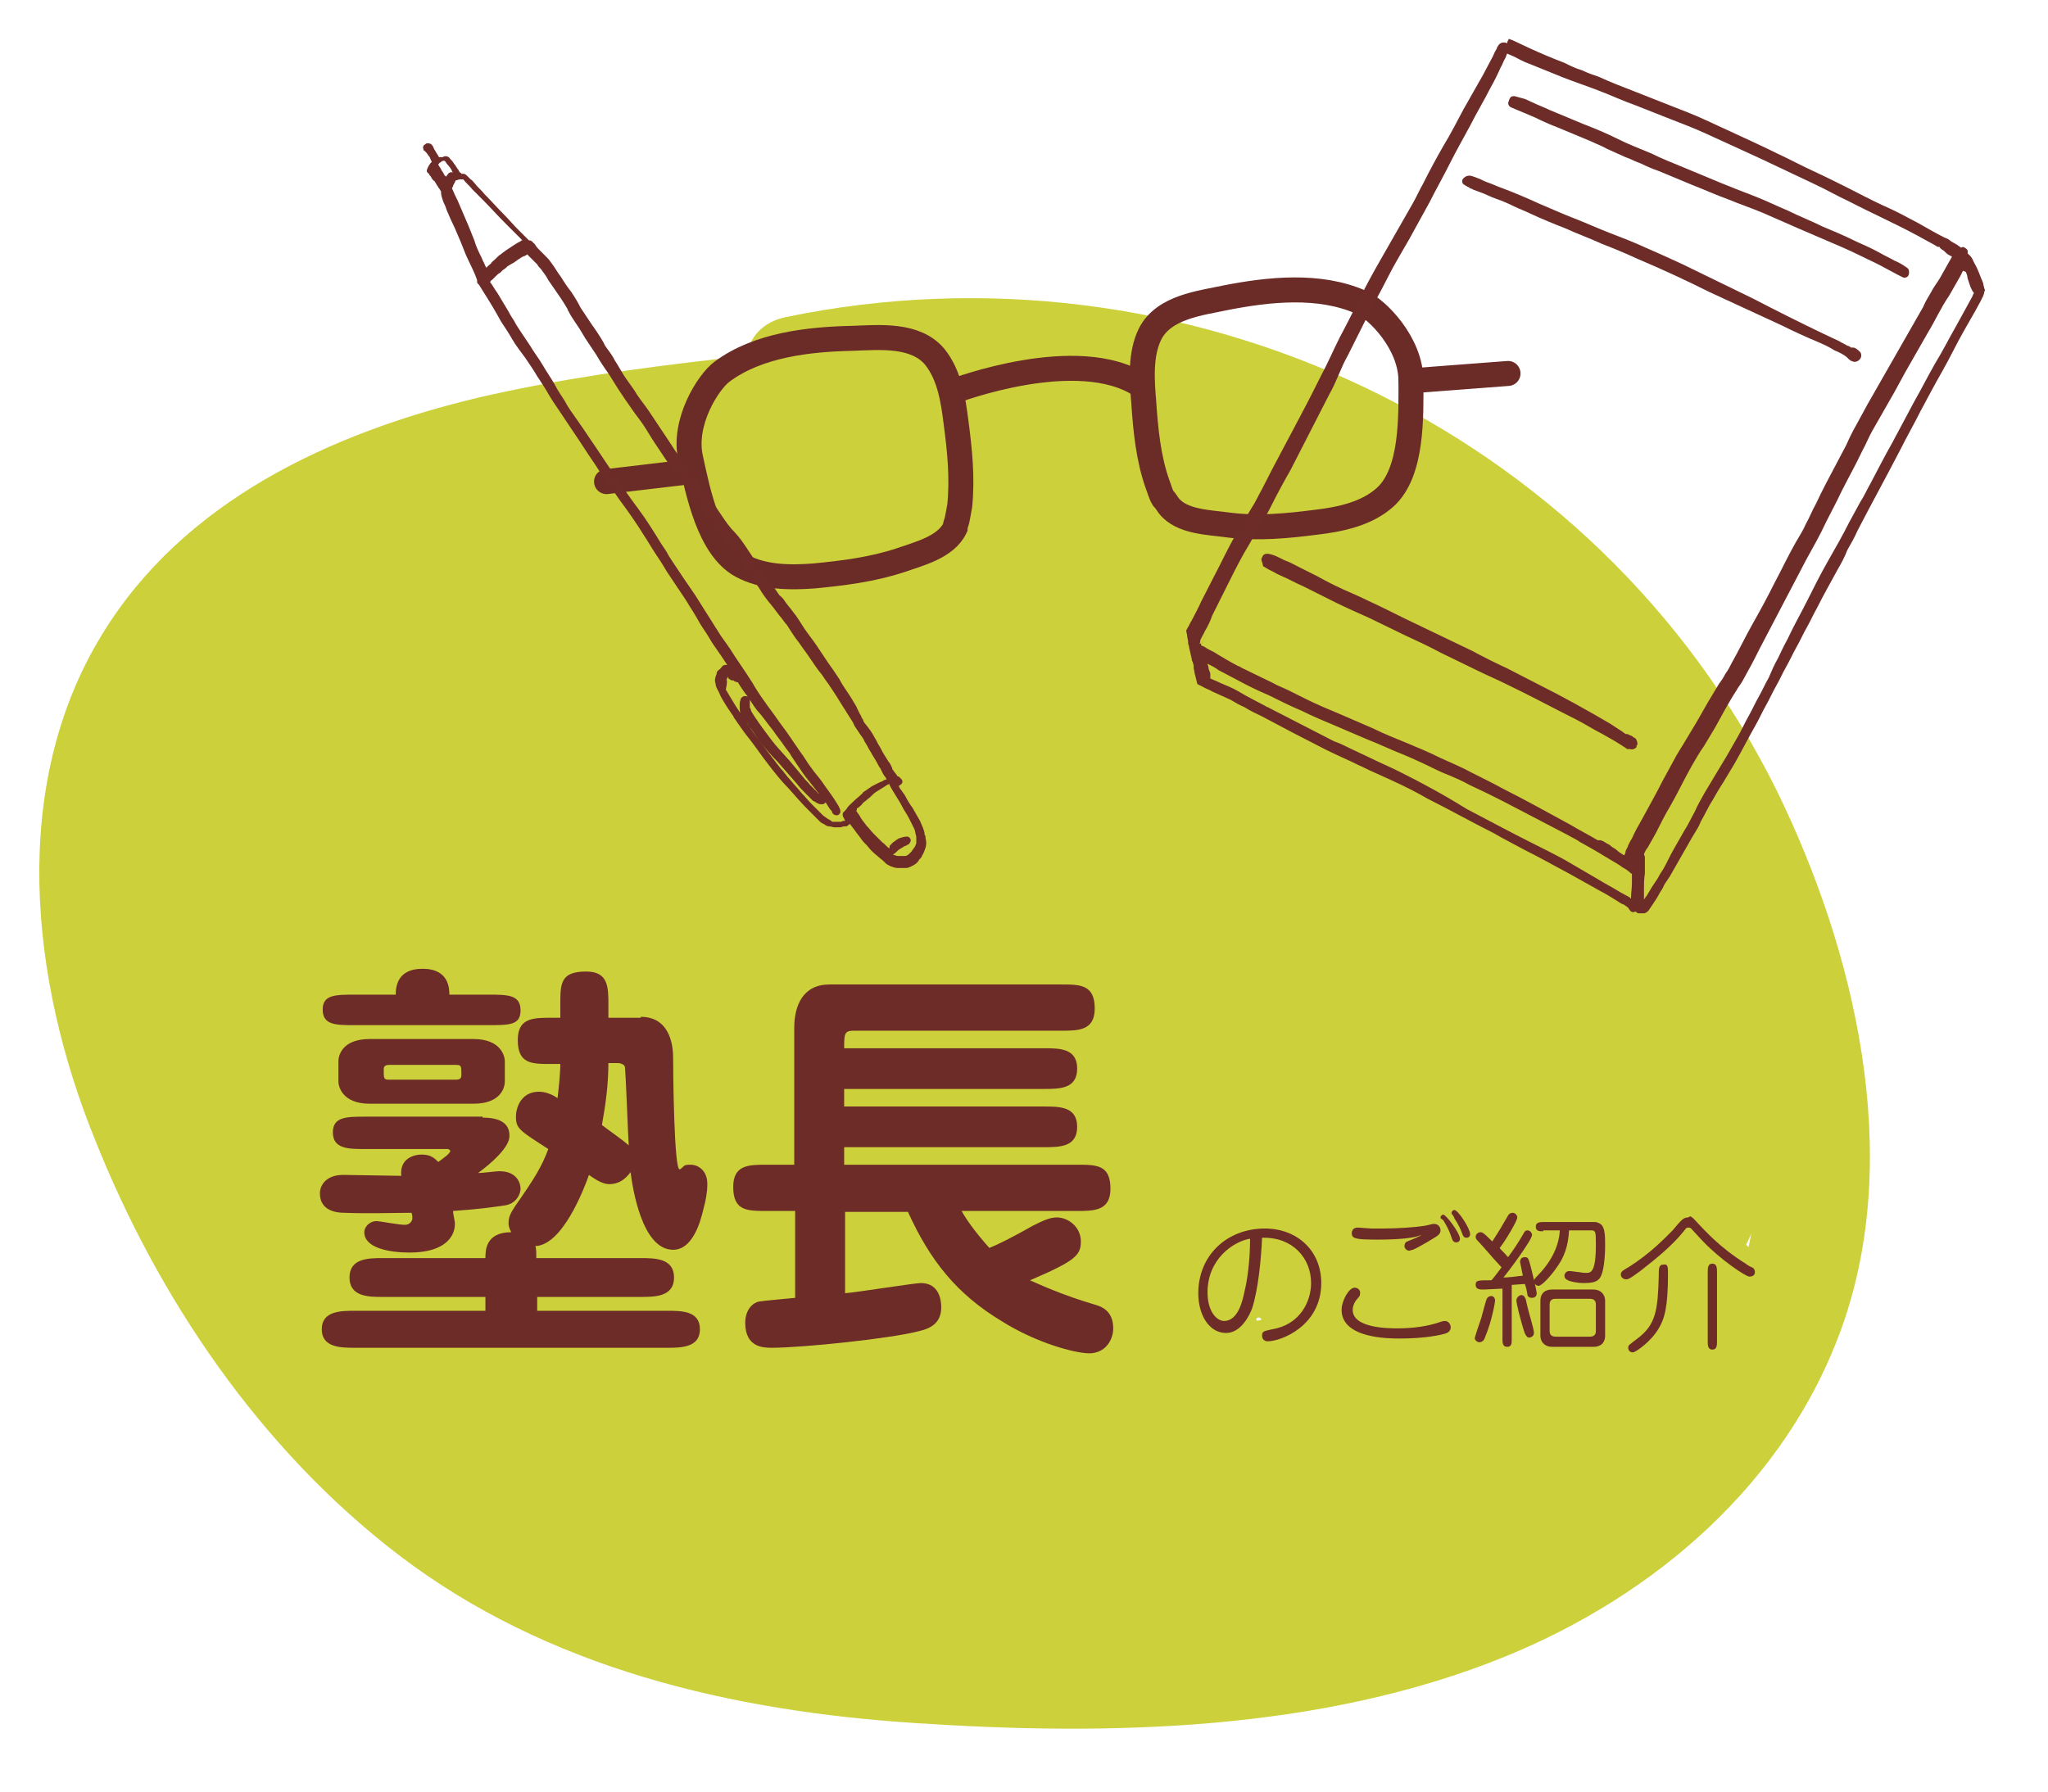
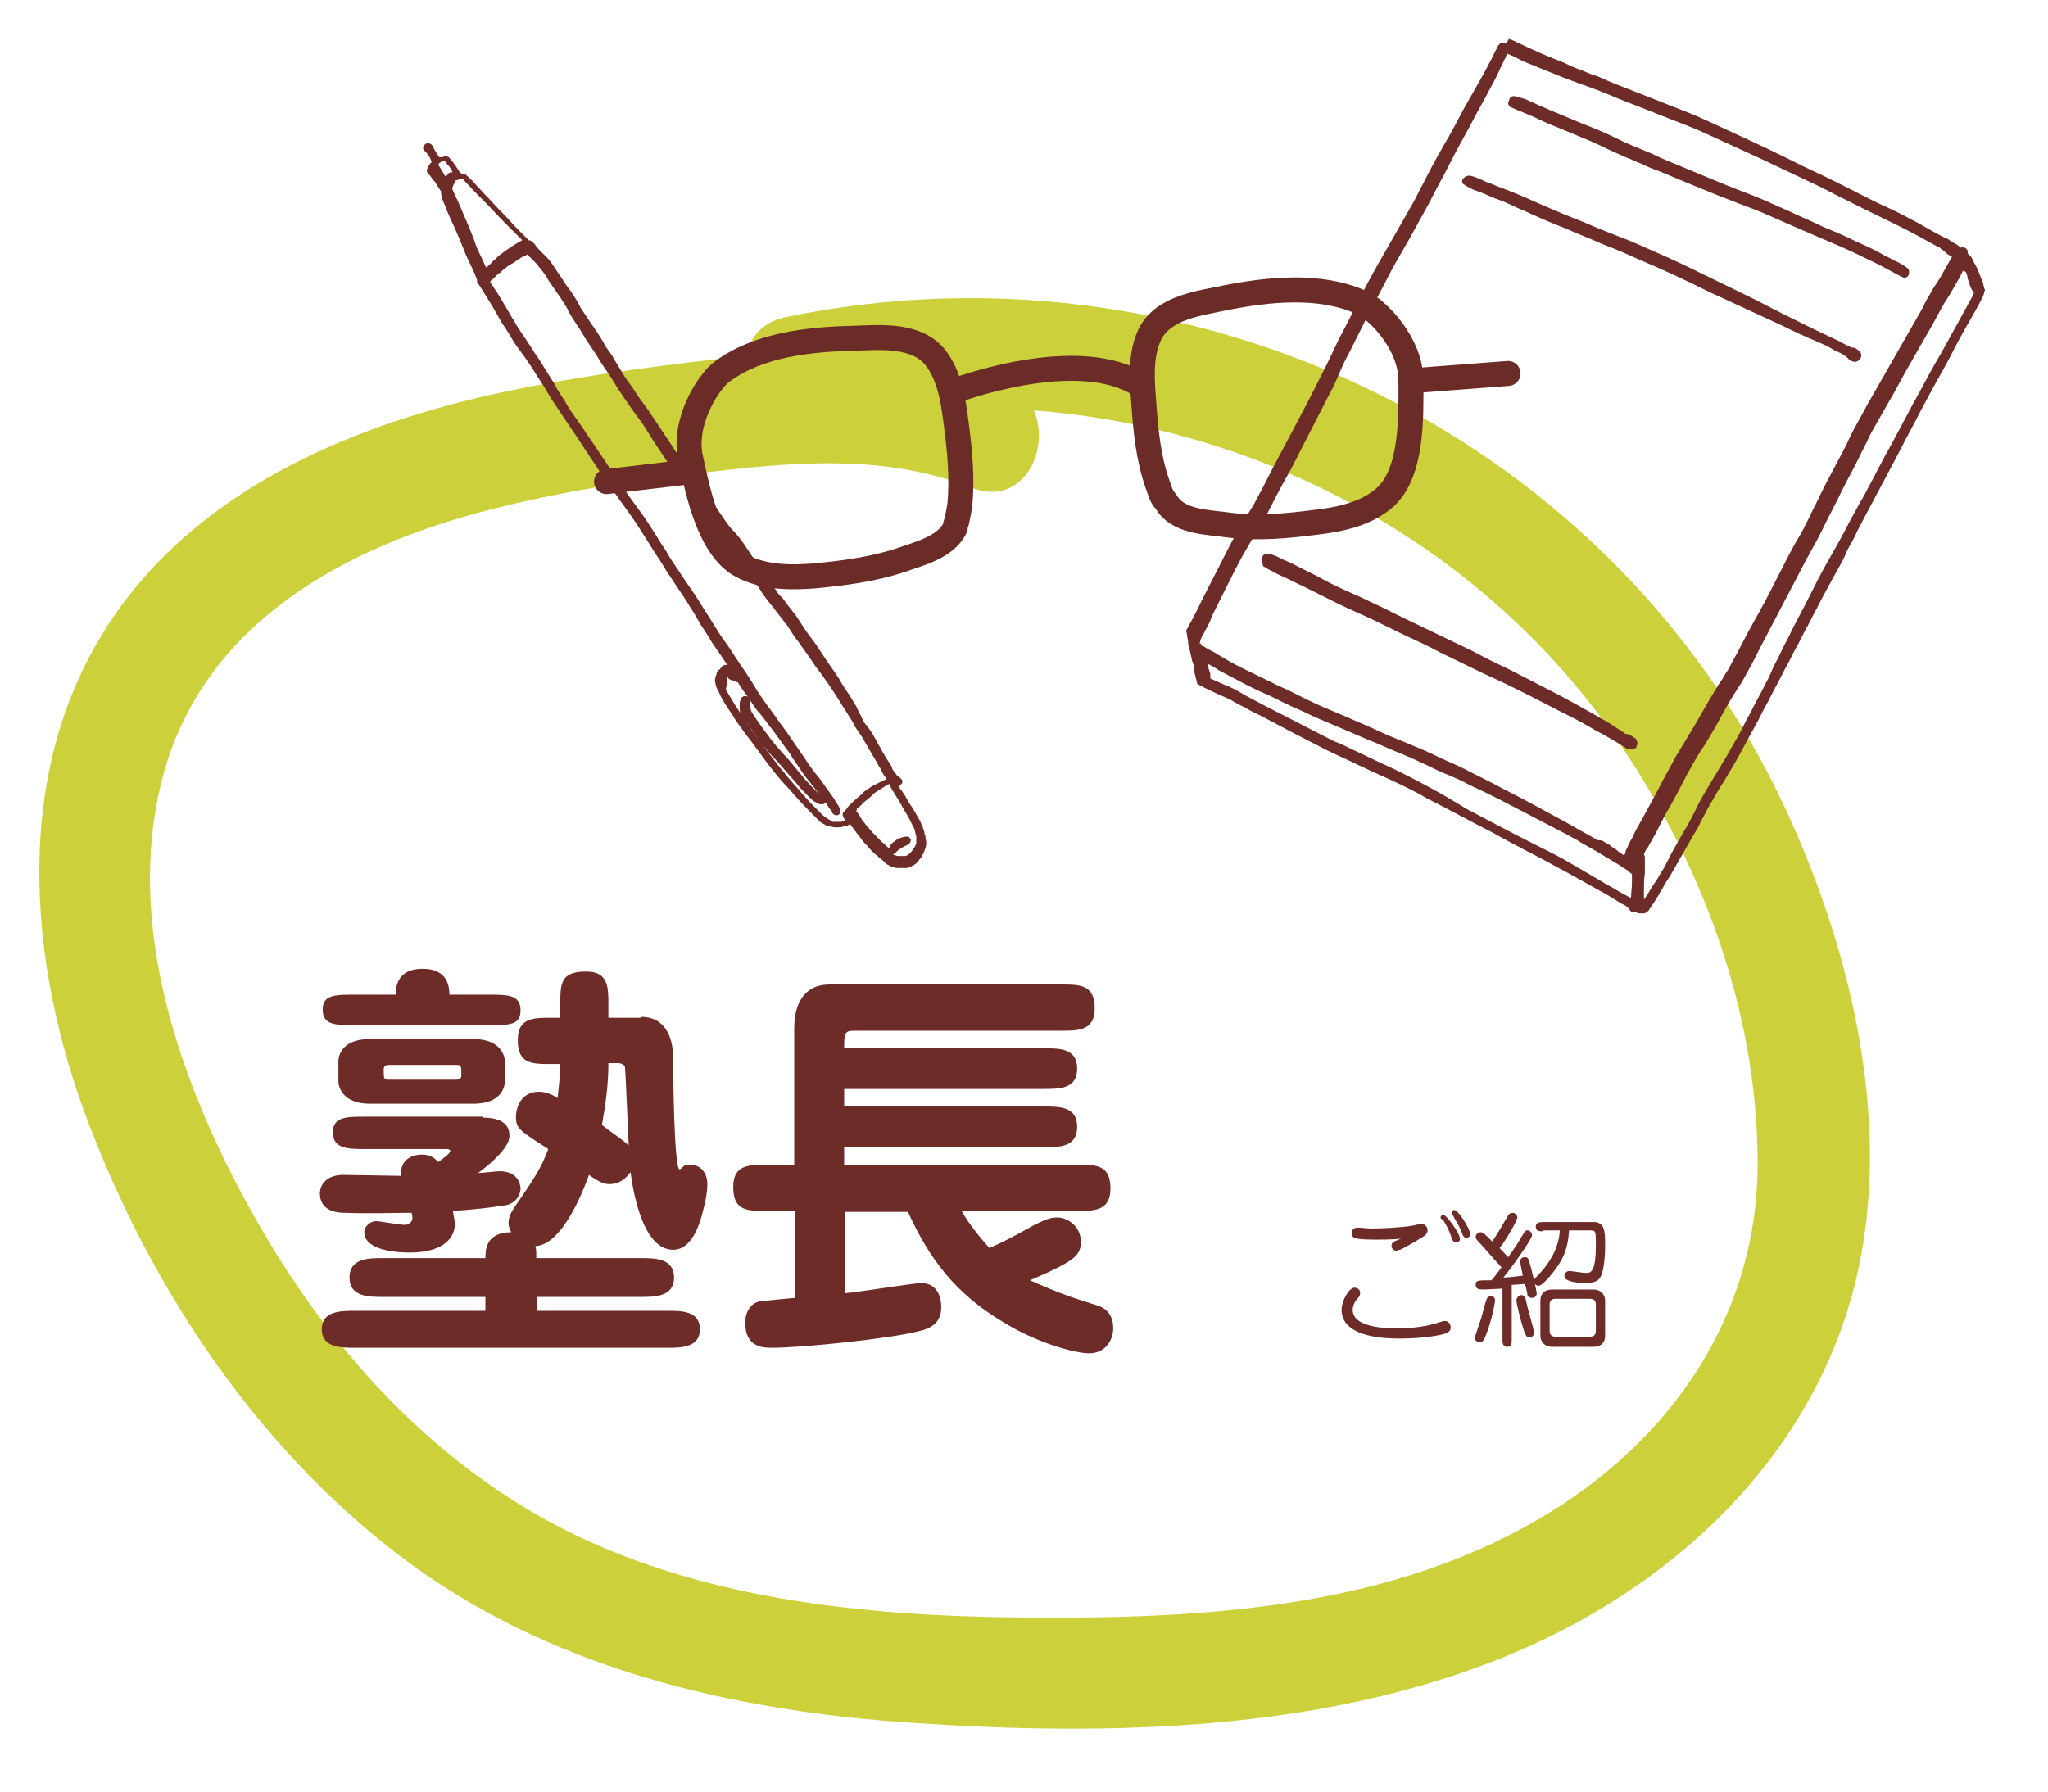
<svg xmlns="http://www.w3.org/2000/svg" version="1.1" id="レイヤー_1" x="0px" y="0px" viewBox="0 0 221.5 193.9" style="enable-background:new 0 0 221.5 193.9;" xml:space="preserve">
  <style type="text/css"> .st0{fill:#CCD03B;} .st1{fill:none;stroke:#6B2B27;stroke-width:2.703;stroke-linecap:round;stroke-miterlimit:10;} .st2{fill:#6D2C28;} </style>
  <g>
    <g>
      <path class="st0" d="M108.3,41.1c-9.7-3.8-20.1-3.4-30.3-2.3c-8.8,1-17.6,2.2-26.2,4.2c-16,3.8-32,11.2-40.8,25.7 c-10,16.4-7.7,37.3-0.8,54.4c6.9,17.4,18,33.7,32.9,45.1c16.1,12.3,36,16.9,55.9,18.2c21.1,1.4,43.9,0.9,63.8-7.2 c16.2-6.6,30.4-18.8,36.4-35.6c6.7-18.7,1.4-40.8-7-58C172.7,46.1,127.9,25.4,85,34.3c-7.6,1.6-4.4,13.1,3.2,11.6 c32.6-6.8,67.5,6.5,86.6,34c9.2,13.3,15.2,29.3,15.3,45.6c0.1,16.9-9.5,30.6-23.8,38.9c-15.8,9.2-34.6,10.6-52.5,10.6 c-17.3,0-35.6-1.3-51.5-8.9c-14.9-7.2-26.3-19.6-34.4-33.8c-7.8-13.6-14.2-30.7-10.7-46.6c3.7-17.2,18.6-25.9,34.4-30.2 c7.8-2.1,15.9-3.4,23.9-4.3c10-1.2,20.1-2.2,29.7,1.6C112.3,55.5,115.5,43.9,108.3,41.1L108.3,41.1z" />
    </g>
  </g>
  <g>
    <g>
-       <path class="st0" d="M20.1,71.9c-1.8,20-1.9,40.1-0.2,60.1c3.9-0.5,7.9-1.1,11.8-1.6c-5-16.8-8.8-34-11.5-51.3 c-3.9,1.1-7.7,2.1-11.6,3.2c8.5,24.1,17,48.2,25.6,72.3c2.1,6,12.4,5.6,11.8-1.6c-2.5-31-5.8-62-9.7-92.8c-3.7,1-7.5,2-11.2,3 c9.3,16.2,13.5,34.4,18,52.4c4.8,19.5,9.7,39.1,14.5,58.6c3.7-1.5,7.3-3.1,11-4.6c-10.8-18.4-20.2-37.6-28-57.5 c-3.7,1.5-7.3,3.1-11,4.6c10.7,20.8,24.8,39.8,41.6,56.2c5.1,5,12.2-1.3,9.4-7.3c-16-34.2-27.4-70.3-34.2-107.4 c-1.2-6.3-9.7-5-11.6,0c-4.6,12.8-3.5,26.4-0.4,39.4c2.7,11.4,6.3,22.7,10.6,33.6c7.8,19.7,19.2,38.4,39.8,46.3 c4.5,1.7,8.3-3.3,7.4-7.4c-2.2-9.7-6.9-18.4-11.8-26.9c-5.1-9-10-18.2-13.7-27.9c-7.5-19.6-11.2-40.2-10.1-61.2 c-3.9,0.5-7.9,1.1-11.8,1.6c15.3,41.5,30,83.2,44.2,125.1c1.8,5.5,9.9,5.9,11.6,0C114.2,132.8,75.4,93.5,64,49.6 c-1-3.7-5.6-5.6-8.8-3.6c-13.3,8.3,0.4,27,5.2,36.4c8,15.8,15.9,31.6,23.9,47.4c2.7-2.7,5.5-5.5,8.2-8.2c-2.3-1.5-4.6-3-6.9-4.5 c-4.8-3.1-9.6,2-8.8,6.8c3.6,21.7,12.7,41.8,26.2,59.1c2.3,2.9,7.9,2,9.4-1.2c5.4-11.4,2-22.7-3.2-33.5 c-5.7-11.6-11.8-22.8-16.2-35c-4.4-12.3-7.6-25-9.6-37.9c-1.6-10.4-3.4-21.4-11.8-28.6c-3.5-3-10.8-1.4-10.2,4.2 c2.4,22.7,18.5,41.7,29.1,61.2c11.5,21.2,21.3,43.3,29.3,66c2.5-2.5,4.9-4.9,7.4-7.4c-7.3-2.6-10-12-11.9-18.7 c-3.2-11.3-6.2-22.7-9.3-34.1C99.6,95,93.3,71.9,87,48.7c-3.3,1.9-6.7,3.9-10,5.8c3.1,2.4,4.6,5.7,6.2,9.2 c2.3,5.1,4.5,10.3,6.8,15.4c4.2,9.8,8.4,19.7,12.1,29.7c3.7,9.9,7,20,9.6,30.2c2.5,9.6,3.7,19.6,7.4,28.8c2.7,6.8,9,18.8,18,12.8 c7.3-4.8,7.1-15.8,4.5-23.1c-3.1-8.5-8.8-15.6-13.3-23.4c-4.9-8.5-8.9-17.4-12.3-26.6c-7.7-20.9-12.2-42.8-16.7-64.5 c-3.7,1.5-7.3,3.1-11,4.6c18.5,40,29.6,83.3,32.7,127.2c0.4,5.3,8.6,9,11.2,3c1.7-3.8,3.3-7.6,5-11.3c-3.7-0.5-7.3-1-11-1.4 c2.6,10.4,14.1,11.7,22.5,7.9c10.7-4.8,20.9-11,31.3-16.5c-2-3.5-4-6.9-6.1-10.4c-10.3,6.4-21.2,11.5-32.7,15.2 c-6.3,2-5.4,11.9,1.6,11.8c20.1-0.3,39.3-12.3,47.5-30.9c2.4-5.4-2.6-11.1-8.2-8.2c-15.3,7.9-31.3,14-48,18.2 c1.5,3.7,3.1,7.3,4.6,11c13.7-6.6,26.4-14.9,38.1-24.6c-3.4-1.4-6.8-2.8-10.2-4.2c0,11.7-5.3,23.1-14.8,30.1 c-4.6,3.4-3.3,11,3,11.2c5.6,0.1,10.8-1.8,15-5.6c1.9-1.7,3.5-3.8,4.7-6.1c0.6-1.3,1.2-2.7,1.5-4c0.4-1.4,1.4-2.9-0.4-1.8 c-1.5,0.2-3.1,0.4-4.6,0.6c0.2,0,0.4,0.1,0.6,0.1c-1.2-0.9-2.4-1.8-3.6-2.8c0.3-1.7,0.6-3.5,0.9-5.2c2.4-0.3,4.8-0.6,7.3-0.9 c-0.2-0.1-0.3-0.2-0.5-0.3c0.7,2.7,1.4,5.5,2.2,8.2c5.1-10.9,10.3-21.8,15.4-32.7c2.5-5.3-2.7-11.3-8.2-8.2 c-9.6,5.3-19.2,10.6-28.8,16c-4.5,2.5-9,5-13.6,7.5c-1.7,0.9-3.2,1.4-5,2.1c-0.5,0.2-1,0-1.4,0.2c-1,0.4,0-1.2,0.4,0.6 c-1.4,2.5-2.8,4.9-4.2,7.4c22.7-8.4,43.6-20.3,62.6-35.4c2.2-1.7,2-5,0.9-7.3c-2.6-5.5-9-8-14.9-7c-6.7,1.1-11.6,6.3-16.9,10.1 c-11.9,8.3-25.1,14-39.2,17.1c1.9,0.5,3.9,1,5.8,1.5c-0.8-0.8,4.3-2.6,5-2.9c3.3-1.1,6.5-2,9.8-3.3c6.8-2.6,13.5-5.6,19.8-9.2 c8.3-4.7,27.2-15.7,18.1-27.6c-4.6-6.1-13.6-1.1-10.4,6.1c1.8,4,3.7,7.9,5.5,11.9c2.7-2.7,5.5-5.5,8.2-8.2 c-11.1-5.4-22.6-3.2-33.5,1.6c-11.2,4.9-21.4,13.4-34.2,13.1c1.9,1.5,3.9,2.9,5.8,4.4c0,0,22.5-12.4,24.9-13.7 c9-5.1,17.9-10.1,26.9-15.2c-2.7-0.7-5.5-1.4-8.2-2.2c0-1.9-0.4-2.2-1.4-0.8c-0.9,0.6-1.8,1-2.8,1.5c-1.7,0.8-3.4,1.6-5.1,2.3 c-4.2,1.7-8.5,3-12.8,4c-8.6,2.1-17.2,2.7-26,2.4c0,4,0,8,0,12c21.1-2.5,39.5-13.2,52.1-30.3c2.8-3.8-1-9-5.2-9 c-8.9-0.1-16.3,4.1-23.3,9.2c-5.9,4.3-15.1,12.3-23,8.9c0.7,2.7,1.4,5.5,2.2,8.2c4.7-7,14.7-8.8,22.1-11.6 c8.9-3.4,16.3-7.9,19.9-17c1.6-4.1-3.3-9-7.4-7.4c-8.8,3.5-17.7,7-26.5,10.5c-4.3,1.7-8.5,3.4-12.8,5.1c-1.8,0.7-3.7,1.7-5.6,2.2 c-3.5,0.8-1.1-0.9-0.6,3.1c-1.5,1.9-2.9,3.9-4.4,5.8c15.9-5.2,31-12.4,44.9-21.6c4.5-3,3.4-9.2-1.4-11 c-13.2-4.9-25.3,2.9-37.4,7.3c-2.7,1-5.6,2-8.5,2c0.3,0.3,0.5,0.6,0.8,1c0.1-0.7,0.4-1.4,0.8-2c0.7-1,1.7-1.8,2.8-2.4 C116,53.4,124,57,130,59.5c1-3.7,2-7.5,3-11.2c-9.1,0.8-18.1,1.7-27.2,2.5c-2.7,0.2-5,1.7-5.8,4.4c-1.4,4.6,0.5,9.3,4.8,11.5 c6.9,3.5,12.9-6.9,6.1-10.4c0.2,0.7,0.5,1.4,0.7,2.1c-1.9,1.5-3.9,2.9-5.8,4.4c9.1-0.8,18.1-1.7,27.2-2.5c5.2-0.5,9.1-8.6,3-11.2 c-9.4-4-19.7-8-29.8-3.7c-7.6,3.2-15.7,12.9-10.9,21.5c5,8.9,17.2,4.9,24.6,1.9c8.7-3.5,18.4-9.7,28-6.2c-0.5-3.7-1-7.3-1.4-11 c-13.1,8.6-27.1,15.5-42.1,20.4c-2.3,0.7-4.7,3.1-4.4,5.8c1.6,12.3,14.1,9.2,22.2,6c12.8-5.1,25.6-10.1,38.4-15.2 c-2.5-2.5-4.9-4.9-7.4-7.4c-2.8,7-12.8,9.1-19.1,11.4c-8.5,3-16.6,6.7-21.7,14.4c-1.6,2.5-0.7,7,2.2,8.2c9.4,4,18.6,1.9,27.1-3.3 c8-4.8,15.3-13.3,25.2-13.2c-1.7-3-3.5-6-5.2-9c-9.8,13.3-25.3,22.4-41.7,24.4c-7.5,0.9-7.9,11.7,0,12c13.1,0.5,26.3-1.3,38.7-5.6 c9.4-3.3,25.4-9,19.9-21.8c-1.3-3-5.7-3.6-8.2-2.2C158.7,83.3,146.8,90,135,96.7c-7.3,4.1-26.1,10.8-21.7,22.3 c1,2.6,3,4.3,5.8,4.4c11.4,0.3,21.4-4.8,31.2-10.1c8.8-4.8,20.4-11.1,30.5-6.2c5.6,2.7,10.7-2.7,8.2-8.2c-1.8-4-3.7-7.9-5.5-11.9 c-3.5,2-6.9,4-10.4,6.1c3.2,4.2-28.5,18.4-32.4,19.8c-5.7,2.1-12.6,3.1-17.3,7.2c-4.2,3.7-6.2,10.1-3.5,15.3 c3.5,7,10.5,4.3,16.4,2.6c6.4-1.9,12.7-4.4,18.7-7.3c5.8-2.8,11.4-6.2,16.6-10c2.3-1.7,11.8-11,14-6.4c0.3-2.4,0.6-4.8,0.9-7.3 c-17.2,13.8-36.6,24.7-57.3,32.3c-3.2,1.2-4.9,4-4.2,7.4c2.7,12.5,17.8,7.5,25.3,3.4c13.6-7.5,27.1-15,40.7-22.5 c-2.7-2.7-5.5-5.5-8.2-8.2c-5.1,10.9-10.3,21.8-15.4,32.7c-1.4,2.9-0.9,6.5,2.2,8.2c0.2,0.1,0.3,0.2,0.5,0.3 c2.4,1.4,5.3,0.9,7.3-0.9c6.1-5.8-1.6-16.1-8.8-11.1c-3.6,2.5-3,6.1-4.5,9.7c-1.6,3.7-5.4,5.7-9.3,5.6c1,3.7,2,7.5,3,11.2 c13-9.6,20.8-24.2,20.8-40.4c0-5.6-6.4-7.4-10.2-4.2c-10.9,9-22.9,16.6-35.7,22.8c-6.3,3-1.8,12.6,4.6,11 c17.7-4.5,34.7-11.1,50.9-19.4c-2.7-2.7-5.5-5.5-8.2-8.2c-6.6,14.7-20.9,24.7-37.1,24.9c0.5,3.9,1.1,7.9,1.6,11.8 c12.5-4,24.4-9.5,35.6-16.4c6.6-4.1,0.8-14-6.1-10.4c-6.5,3.5-13.1,7-19.6,10.5c-2.2,1.2-15.4,9.8-16.5,5.3 c-1.2-4.7-8.8-6.3-11-1.4c-1.7,3.8-3.3,7.6-5,11.3c3.7,1,7.5,2,11.2,3c-3.2-46.2-14.8-91.2-34.3-133.3c-3-6.5-12.3-1.7-11,4.6 c7,34.1,14.4,69.3,33.3,99.2c3.9,6.1,10.1,13.3,10.3,20.9c0,2.4-1.7,3.5,0.9,3.9c2.9,0.5,1.2-0.4,0.4-1.8 c-0.4-0.7-0.8-1.5-1.2-2.2c-2-4.1-3.1-8.6-4.2-13c-4.2-18.3-9.1-36.1-15.9-53.7c-3.8-9.8-7.9-19.4-12.1-29.1 c-3.5-8.1-6.4-18.8-13.7-24.5c-4.4-3.4-11.7-0.5-10,5.8c7,25.7,14,51.5,21,77.2c3,11.1,5.4,22.8,9.5,33.6 c3.4,9,8.6,16.6,17.9,19.9c4.2,1.5,8.9-3.2,7.4-7.4c-7.8-22-17.1-43.4-28-64.1c-5.3-10.1-11.1-20-17.1-29.8 C80.4,72,74.4,62.2,73.2,51.1c-3.4,1.4-6.8,2.8-10.2,4.2c7.1,6.2,7.6,16.4,9,25.1c1.9,11.7,4.8,23.2,8.7,34.4 c3.7,10.8,8.3,21.3,13.7,31.4c4.4,8.3,12.1,19.9,7.5,29.5c3.1-0.4,6.3-0.8,9.4-1.2c-12.2-15.7-19.9-34.3-23.1-53.8 c-2.9,2.3-5.9,4.5-8.8,6.8c2.3,1.5,4.6,3,6.9,4.5c5.4,3.4,10.8-3.2,8.2-8.2C88.4,111.5,82.2,99.2,76,87 c-2.9-5.8-5.9-11.7-8.8-17.5c-1.5-3-3.3-6-4.6-9.2c-0.4-0.9-0.6-1.9-0.9-2.8c-0.3-0.7,0.3-1.5-0.4-1c-2.9-1.2-5.9-2.4-8.8-3.6 c5.6,21.4,16.9,40.5,26.3,60.4c9.3,19.9,16.6,42.6,10.4,64.5c3.9,0,7.7,0,11.6,0C86.5,135.8,71.8,94.1,56.5,52.6 c-2.3-6.3-11.4-5.4-11.8,1.6c-1.1,21.3,2.5,42.7,9.9,62.7c3.6,9.7,7.9,19,13,28c5.2,9.2,10.7,18.1,13.1,28.5 c2.5-2.5,4.9-4.9,7.4-7.4c-17.1-6.6-26.4-24.4-32.5-40.6C48.3,106,39,82,46.4,61.5c-3.9,0-7.7,0-11.6,0 c7,38.2,18.9,75.2,35.4,110.3c3.1-2.4,6.3-4.8,9.4-7.3c-16.1-15.7-29.4-33.8-39.7-53.8c-3.1-5.9-13.5-1.8-11,4.6 c8.1,20.9,17.8,41,29.2,60.3c3.5,5.9,12.6,2,11-4.6c-5-20.2-10-40.3-15-60.5c-4.6-18.4-9.2-36.8-18.7-53.4c-2.8-4.8-12-3.1-11.2,3 C28.2,91.1,31.4,122,34,153c3.9-0.5,7.9-1.1,11.8-1.6c-8.5-24.1-17-48.2-25.6-72.3c-2.6-7.4-12.8-4.4-11.6,3.2 c2.7,17.3,6.6,34.5,11.5,51.3c1.8,6.2,12.4,5.4,11.8-1.6c-1.6-20-1.6-40.1,0.2-60.1C32.8,64.2,20.8,64.3,20.1,71.9L20.1,71.9z" />
-     </g>
+       </g>
  </g>
  <path class="st1" d="M125.8,53.9c-0.3-0.5-0.4-1-0.6-1.5c-1-2.8-1.3-5.9-1.5-8.9c-0.2-2.4-0.4-5.2,0.7-7.4c1.5-2.9,5.4-3.3,8.2-3.9 c4.6-0.9,10.1-1.5,14.6,0.5c1.7,0.7,5.4,4.4,5.4,8.5c0,3.8,0.2,9.9-2.8,12.6c-2,1.8-4.9,2.4-7.5,2.7c-3.1,0.4-6.3,0.7-9.4,0.3 c-2.1-0.3-5.1-0.3-6.5-2.1C126.2,54.4,126,54.1,125.8,53.9z" />
  <path class="st1" d="M103.5,56.3c0.1-0.5,0.2-1,0.3-1.6c0.3-3,0-6-0.4-9c-0.3-2.4-0.7-5.1-2.3-7.1c-2.1-2.5-6-2.1-8.9-2 c-4.7,0.1-10.2,0.7-14.1,3.6c-1.5,1.1-4.3,5.5-3.4,9.4c0.8,3.7,2,9.7,5.5,11.6c2.4,1.3,5.3,1.3,7.9,1.1c3.1-0.3,6.3-0.7,9.3-1.7 c2-0.7,4.9-1.4,5.9-3.5C103.3,56.9,103.4,56.6,103.5,56.3z" />
  <path class="st1" d="M103.2,42.3c0,0,13.4-5.1,20.2-0.6" />
  <line class="st1" x1="152.6" y1="41.2" x2="163.1" y2="40.4" />
  <line class="st1" x1="74.9" y1="51" x2="65.6" y2="52.1" />
  <g>
    <path class="st2" d="M165,92c1.2,0.6,2.3,1.2,3.4,1.8c0.4,0.2,0.9,0.5,1.3,0.7c1.1,0.6,2.3,1.3,3.4,1.9c0.6,0.3,1.2,0.7,1.7,1 c0.3,0.2,0.6,0.4,0.9,0.5c0.1,0.1,0.3,0.2,0.4,0.3c0.1,0.2,0.2,0.3,0.3,0.4c0,0,0,0,0,0c0.1,0.1,0.3,0.1,0.5,0 c0.1,0.1,0.2,0.2,0.3,0.2c0,0,0.1,0,0.1,0c0.2,0,0.3,0,0.5,0c0.2,0,0.4-0.2,0.5-0.3c0.2-0.3,0.4-0.6,0.6-0.9c0.2-0.3,0.4-0.6,0.6-1 c0.2-0.3,0.4-0.6,0.5-0.9c0.2-0.3,0.4-0.6,0.6-0.9c0.4-0.7,0.8-1.4,1.2-2.1c0.4-0.7,0.8-1.4,1.2-2.1c0.2-0.3,0.4-0.7,0.6-1 c0.2-0.3,0.3-0.7,0.5-1c0.4-0.7,0.7-1.4,1.1-2c0.4-0.7,0.8-1.4,1.2-2c0.4-0.7,0.8-1.3,1.2-2c0.8-1.4,1.5-2.8,2.3-4.2 c0.4-0.7,0.7-1.4,1.1-2.1c0.4-0.7,0.7-1.4,1.1-2.1c0.4-0.7,0.7-1.4,1.1-2.1c0.4-0.7,0.7-1.4,1.1-2.1c0.4-0.7,0.7-1.4,1.1-2.1 c0.4-0.7,0.7-1.4,1.1-2.1c0.7-1.4,1.5-2.8,2.2-4.1c0.4-0.7,0.8-1.4,1.1-2.2c0.4-0.7,0.8-1.4,1.1-2.1c1.5-2.9,3.1-5.8,4.6-8.7 c0.7-1.4,1.5-2.8,2.2-4.2c0.8-1.5,1.6-3,2.4-4.4c0.8-1.4,1.5-2.9,2.3-4.3c0.4-0.7,0.8-1.4,1.2-2.1c0.2-0.4,0.4-0.7,0.6-1.1 c0.1-0.2,0.2-0.4,0.3-0.6c0-0.1,0.1-0.2,0.1-0.4c0.1-0.2,0.1-0.3,0-0.4c0-0.2-0.1-0.3-0.1-0.5c0-0.1-0.1-0.2-0.1-0.3 c-0.2-0.4-0.3-0.8-0.5-1.2c-0.1-0.3-0.3-0.6-0.4-0.8c-0.1-0.2-0.2-0.5-0.4-0.7c-0.1-0.1-0.2-0.2-0.3-0.3c0.1-0.3-0.1-0.5-0.3-0.6 c-0.1-0.1-0.3-0.1-0.4,0c-0.1-0.1-0.3-0.2-0.4-0.3c-0.2-0.1-0.5-0.3-0.7-0.4c-0.2-0.2-0.4-0.3-0.7-0.4c0,0,0,0,0,0 c-1-0.5-2-1.1-2.9-1.6c-0.6-0.3-1.3-0.7-1.9-1c-0.6-0.3-1.2-0.6-1.9-0.9c-1.3-0.6-2.6-1.3-3.8-1.9c-1.2-0.6-2.4-1.2-3.7-1.8 c-1.3-0.6-2.6-1.3-3.9-1.9c-1.2-0.6-2.5-1.2-3.8-1.8c-1.3-0.6-2.6-1.2-3.9-1.8c-1.3-0.6-2.6-1.1-3.9-1.6c-1.3-0.5-2.5-1-3.8-1.5 c-1.3-0.5-2.6-1-3.9-1.6c-0.6-0.2-1.2-0.4-1.8-0.7c-0.7-0.2-1.3-0.5-1.9-0.8c-1.3-0.5-2.5-1-3.8-1.6c-0.6-0.3-1.1-0.5-1.7-0.8 c-0.2-0.1-0.3-0.1-0.5-0.2c-0.1,0.2-0.2,0.3-0.2,0.5c-0.1-0.1-0.2-0.1-0.4-0.1c-0.3,0-0.5,0.2-0.6,0.4c-0.1,0.1-0.1,0.3-0.2,0.4 c-0.2,0.3-0.3,0.7-0.5,1c-0.3,0.6-0.6,1.1-0.9,1.7c-0.7,1.2-1.4,2.5-2.1,3.7c-0.7,1.3-1.4,2.7-2.2,4c-0.8,1.4-1.5,2.7-2.2,4.1 c-0.4,0.7-0.7,1.4-1.1,2.1c-0.4,0.7-0.8,1.4-1.2,2.1c-0.8,1.4-1.6,2.8-2.4,4.2c-0.8,1.4-1.5,2.7-2.2,4.1c-0.7,1.4-1.4,2.8-2.1,4.1 c-0.7,1.4-1.3,2.8-2,4.1c-0.7,1.4-1.4,2.8-2.1,4.1c-1.4,2.7-2.9,5.4-4.3,8.2c-0.4,0.7-0.7,1.4-1.1,2c-0.4,0.7-0.8,1.3-1.2,2 c-0.8,1.3-1.5,2.7-2.2,4.1c-0.7,1.4-1.4,2.7-2.1,4.1c-0.3,0.7-0.7,1.4-1,2c-0.2,0.3-0.3,0.6-0.5,0.9c0,0.1-0.1,0.1-0.1,0.2 c0,0.2,0.1,0.4,0.1,0.6c0,0.2,0.1,0.4,0.1,0.6c0,0,0,0,0,0c0,0.2,0,0.3,0.1,0.5c0,0,0,0,0,0.1c0,0,0,0,0,0c0,0,0,0,0,0 c0.1,0.4,0.2,0.9,0.3,1.3c0,0,0,0,0,0c0,0.1,0,0.2,0.1,0.3c0,0.1,0.1,0.3,0.1,0.4c0,0.1,0,0.1,0,0.2c0,0.2,0.1,0.4,0.1,0.6 c0.1,0.4,0.2,0.8,0.3,1.2c0.2,0.1,0.4,0.2,0.6,0.3c0.3,0.2,0.7,0.3,1,0.5c0.7,0.3,1.3,0.6,2,0.9c0.5,0.3,1,0.6,1.5,0.8 c0.6,0.4,1.3,0.7,1.9,1c0.6,0.3,1.1,0.6,1.7,0.9c0.6,0.3,1.1,0.6,1.7,0.9c1.2,0.6,2.3,1.2,3.5,1.8c1.2,0.6,2.4,1.1,3.6,1.7 c0.5,0.2,1,0.5,1.5,0.7c0.7,0.3,1.5,0.7,2.2,1c1.3,0.6,2.5,1.2,3.7,1.9c2.4,1.2,4.7,2.5,7.1,3.7C162.7,90.8,163.9,91.4,165,92z M212.3,29.3c0.1,0,0.2,0.1,0.3,0.1c0.1,0.2,0.2,0.5,0.2,0.7c0.1,0.3,0.2,0.6,0.3,0.9c0.1,0.2,0.2,0.5,0.4,0.7 c-0.1,0.1-0.1,0.2-0.2,0.4c-0.2,0.4-0.4,0.7-0.6,1.1c-0.4,0.7-0.7,1.3-1.1,2c-0.8,1.4-1.5,2.8-2.3,4.1c-0.8,1.4-1.5,2.8-2.3,4.2 c-0.8,1.5-1.6,3-2.4,4.5c-0.8,1.4-1.5,2.8-2.3,4.3c-0.4,0.7-0.7,1.4-1.1,2c-0.4,0.7-0.8,1.5-1.2,2.2c-0.7,1.4-1.5,2.8-2.3,4.2 c-0.8,1.4-1.5,2.8-2.2,4.2c-0.7,1.4-1.5,2.8-2.2,4.3c-0.4,0.7-0.7,1.4-1,2c-0.4,0.7-0.7,1.4-1,2.1c-0.4,0.7-0.7,1.4-1.1,2.1 c-0.4,0.7-0.7,1.4-1.1,2.1c-0.4,0.7-0.7,1.4-1.1,2.1c-0.4,0.7-0.8,1.4-1.2,2.1c-0.4,0.7-0.8,1.3-1.2,2c-0.2,0.3-0.4,0.7-0.6,1 c-0.2,0.3-0.4,0.7-0.6,1c-0.4,0.7-0.8,1.4-1.1,2.1c-0.4,0.7-0.7,1.4-1.1,2c-0.4,0.7-0.8,1.4-1.2,2.1c-0.4,0.7-0.7,1.4-1.1,2.1 c-0.2,0.3-0.4,0.6-0.6,1c-0.2,0.3-0.4,0.6-0.6,0.9c-0.2,0.3-0.4,0.7-0.6,1c-0.1,0.1-0.2,0.3-0.3,0.4c0-0.3,0-0.7,0-1 c0-0.6,0-1.2,0.1-1.8c0-0.3,0-0.6,0-0.9c0-0.1,0-0.3,0-0.4c0-0.2,0-0.3,0-0.5c0-0.1-0.1-0.2-0.1-0.3c0.1-0.2,0.2-0.5,0.4-0.7 c0.3-0.5,0.6-1.1,0.9-1.6c0.5-1,1-2,1.6-3c0.8-1.4,1.5-2.9,2.3-4.3c0.4-0.7,0.8-1.4,1.3-2.1c0.4-0.7,0.8-1.3,1.2-2 c0.4-0.7,0.7-1.3,1.1-2c0.4-0.7,0.8-1.4,1.2-2c0.2-0.4,0.5-0.7,0.7-1.1c0.2-0.4,0.4-0.7,0.6-1.1c0.4-0.7,0.8-1.5,1.2-2.3 c1.5-2.9,3-5.7,4.5-8.6c0.7-1.4,1.5-2.7,2.2-4.1c0.7-1.5,1.5-2.9,2.2-4.4c0.7-1.4,1.5-2.8,2.2-4.3c0.4-0.7,0.7-1.5,1.1-2.2 c0.4-0.7,0.8-1.4,1.2-2.1c0.4-0.7,0.8-1.4,1.2-2.1c0.4-0.7,0.8-1.5,1.2-2.2c0.4-0.7,0.8-1.4,1.2-2.1c0.4-0.7,0.8-1.4,1.2-2.1 c0.8-1.3,1.4-2.7,2.3-4c0.4-0.7,0.8-1.4,1.2-2.1c0.1-0.2,0.2-0.4,0.3-0.6C212.2,29.2,212.2,29.3,212.3,29.3z M136.7,61.3 c0.2,0.1,0.3,0.2,0.5,0.3c0.2,0.1,0.4,0.2,0.6,0.3c0.3,0.2,0.6,0.3,1,0.5c0.7,0.3,1.4,0.7,2.1,1c0.6,0.3,1.2,0.6,1.8,0.9 c0.6,0.3,1.2,0.6,1.8,0.9c1.2,0.6,2.4,1.1,3.7,1.7c1.2,0.6,2.5,1.2,3.7,1.8c1.3,0.6,2.6,1.2,3.9,1.9c1.2,0.6,2.5,1.2,3.7,1.8 c1.2,0.6,2.4,1.1,3.6,1.7c2.5,1.2,4.9,2.5,7.3,3.7c1,0.5,1.9,1.1,2.9,1.6c0.5,0.3,0.9,0.5,1.4,0.8c0.3,0.2,0.5,0.3,0.8,0.5 c0.1,0.1,0.2,0.1,0.3,0.2c0.1,0.1,0.2,0.1,0.3,0.2c0,0,0-0.1,0-0.1c0.3,0.1,0.6,0.1,0.8-0.1c0.1,0,0.1-0.1,0.1-0.2 c0-0.1,0.1-0.1,0.1-0.2c0-0.2-0.1-0.5-0.2-0.6c-0.1-0.1-0.2-0.1-0.3-0.2c-0.1-0.1-0.2-0.1-0.4-0.2c-0.1-0.1-0.3-0.1-0.4-0.1 c-0.1-0.1-0.3-0.2-0.4-0.3c-0.5-0.3-0.9-0.6-1.4-0.9c-2.4-1.4-4.9-2.8-7.5-4.1c-1.2-0.6-2.3-1.2-3.5-1.8c-1.3-0.6-2.5-1.2-3.8-1.9 c-2.5-1.2-5-2.4-7.5-3.6c-1.2-0.6-2.4-1.2-3.7-1.8c-1.2-0.6-2.5-1.1-3.7-1.7c-0.6-0.3-1.2-0.6-1.9-1c-0.6-0.3-1.2-0.6-1.8-0.9 c-0.6-0.3-1.1-0.6-1.7-0.8c-0.6-0.3-1.1-0.6-1.8-0.7c-0.3,0-0.5,0.1-0.6,0.4c-0.1,0.1-0.1,0.3,0,0.5 C136.6,61.2,136.6,61.3,136.7,61.3z M129.9,69.1c0.1-0.3,0.3-0.5,0.4-0.8c0.3-0.5,0.6-1.1,0.8-1.7c0.6-1.2,1.2-2.4,1.8-3.6 c0.7-1.4,1.4-2.8,2.2-4.1c0.4-0.7,0.8-1.4,1.2-2.1c0.4-0.6,0.8-1.3,1.1-1.9c0.7-1.4,1.4-2.7,2.2-4.1c0.7-1.4,1.4-2.7,2.1-4.1 c0.7-1.4,1.4-2.7,2.1-4.1c0.4-0.7,0.7-1.4,1-2.1c0.3-0.7,0.6-1.4,1-2.1c0.7-1.4,1.4-2.8,2.1-4.2c0.7-1.4,1.5-2.8,2.2-4.2 c0.7-1.4,1.5-2.7,2.3-4.1c0.7-1.3,1.5-2.7,2.2-4c0.7-1.4,1.5-2.8,2.2-4.2c0.7-1.4,1.5-2.8,2.2-4.1c0.7-1.4,1.5-2.7,2.2-4.1 c0.4-0.7,0.8-1.5,1.1-2.2c0.2-0.3,0.3-0.7,0.5-1c0.1-0.2,0.1-0.3,0.2-0.5c0.2,0.1,0.5,0.2,0.7,0.3c0.6,0.3,1.1,0.6,1.7,0.8 c1.2,0.5,2.5,1,3.7,1.5c1.3,0.5,2.5,0.9,3.8,1.4c1.3,0.5,2.6,1.1,4,1.6c1.3,0.5,2.5,1,3.8,1.5c1.3,0.5,2.6,1,3.9,1.6 c2.6,1.2,5.3,2.4,7.8,3.6c1.3,0.6,2.5,1.2,3.8,1.8c1.3,0.6,2.5,1.3,3.8,1.9c2.5,1.3,5,2.4,7.4,3.7c0.7,0.4,1.3,0.7,2,1.1 c0.1,0.1,0.1,0.1,0.2,0.1c0,0,0,0,0,0c0,0,0,0,0,0c0,0,0.1,0,0.1,0c0,0,0,0,0,0c0,0,0.1,0,0.1,0.1c0.1,0.1,0.2,0.2,0.4,0.3 c0.2,0.2,0.4,0.4,0.6,0.5c0.1,0,0.1,0.1,0.2,0.1c0,0,0.1,0,0.1,0.1c0,0,0,0,0,0c-0.1,0.2-0.3,0.5-0.4,0.7c-0.3,0.5-0.6,1.1-0.9,1.6 c-0.3,0.5-0.7,1-1,1.6c-0.3,0.5-0.6,1-0.8,1.5c-0.8,1.4-1.6,2.8-2.4,4.2c-0.4,0.7-0.8,1.4-1.2,2.1c-0.4,0.7-0.8,1.4-1.2,2.1 c-0.4,0.7-0.8,1.4-1.2,2.1c-0.4,0.7-0.8,1.5-1.2,2.2c-0.4,0.7-0.8,1.5-1.1,2.2c-0.3,0.6-0.7,1.3-1,1.9c-0.8,1.5-1.6,3-2.3,4.5 c-0.4,0.7-0.7,1.5-1.1,2.2c-0.3,0.7-0.7,1.3-1.1,2c-0.8,1.4-1.5,2.9-2.3,4.4c-0.7,1.4-1.5,2.9-2.3,4.3c-0.8,1.4-1.5,2.9-2.3,4.3 c-0.2,0.4-0.4,0.8-0.7,1.2c-0.2,0.4-0.4,0.7-0.7,1.1c-0.4,0.7-0.8,1.3-1.2,2c-0.4,0.7-0.8,1.4-1.2,2.1c-0.4,0.7-0.8,1.3-1.2,2 c-0.4,0.7-0.9,1.4-1.3,2.2c-0.4,0.7-0.8,1.5-1.2,2.2c-0.7,1.4-1.5,2.8-2.2,4.1c-0.4,0.7-0.8,1.4-1.1,2.1c-0.2,0.3-0.4,0.7-0.5,1 c-0.1,0.2-0.2,0.3-0.2,0.5c0,0.1-0.1,0.2-0.1,0.3c0,0,0,0-0.1,0c-0.3-0.2-0.5-0.3-0.7-0.5c-0.2-0.2-0.5-0.3-0.7-0.5 c-0.1-0.1-0.3-0.2-0.5-0.3c-0.1-0.1-0.2-0.1-0.3-0.2c-0.1,0-0.2-0.1-0.3-0.1c-0.1,0-0.2,0-0.3,0c-1-0.6-2-1.1-3-1.7 c-2.4-1.3-4.7-2.6-7.1-3.8c-1.1-0.6-2.3-1.2-3.5-1.8c-1.1-0.6-2.3-1.1-3.4-1.6c-1.2-0.6-2.4-1.1-3.6-1.6c-1.2-0.5-2.5-1-3.7-1.6 c-1.2-0.5-2.5-1.1-3.7-1.6c-1.2-0.5-2.4-1-3.6-1.6c-0.6-0.3-1.2-0.6-1.8-0.9c-0.6-0.3-1.2-0.5-1.7-0.8c-1.2-0.6-2.3-1.1-3.5-1.7 c0,0,0,0,0,0c0,0-0.1-0.1-0.1-0.1c0,0,0,0,0,0c0,0,0,0-0.1,0c0,0,0,0,0,0c0,0,0,0,0,0c0,0,0,0,0,0c0,0,0,0,0,0c0,0,0,0,0,0 c0,0,0,0,0,0c-0.8-0.4-1.6-0.9-2.3-1.3c-0.1-0.1-0.2-0.1-0.3-0.2c-0.4-0.2-0.8-0.4-1.1-0.6c-0.1-0.1-0.3-0.1-0.4-0.2 c0.2-0.4,0.4-0.9,0.7-1.3c-0.2,0.3-0.4,0.6-0.5,0.9c-0.1,0.1-0.1,0.2-0.2,0.4c0,0,0,0,0,0c0,0,0,0,0,0c0,0,0,0,0-0.1 c0-0.1-0.1-0.1-0.2-0.1c0,0,0.1-0.1,0.1-0.1C129.8,69.4,129.8,69.2,129.9,69.1z M151.4,83.5c-1.2-0.6-2.4-1.1-3.6-1.7 c-0.6-0.3-1.1-0.5-1.7-0.8c-0.6-0.3-1.2-0.6-1.8-0.8c-1.2-0.6-2.3-1.2-3.5-1.8c-1.2-0.6-2.3-1.2-3.5-1.8c-0.1-0.1-0.3-0.1-0.4-0.2 c-0.6-0.3-1.1-0.6-1.7-0.9c-0.6-0.3-1.2-0.7-1.8-1c-0.6-0.3-1.2-0.5-1.8-0.8c-0.2-0.1-0.5-0.2-0.7-0.3c0-0.1,0-0.2,0-0.3 c0-0.2,0-0.4-0.1-0.5c0-0.1-0.1-0.2-0.1-0.4c0-0.1-0.1-0.3-0.1-0.4c0.4,0.2,0.8,0.4,1.2,0.7c0.6,0.3,1.3,0.7,1.9,1 c1.1,0.6,2.3,1.2,3.5,1.7c1.2,0.6,2.4,1.2,3.6,1.7c1.2,0.6,2.4,1.1,3.6,1.6c1.2,0.5,2.3,1,3.5,1.5c1.3,0.5,2.5,1.1,3.8,1.6 c1.2,0.5,2.5,1.1,3.7,1.7c0.4,0.2,0.9,0.4,1.4,0.6c0.7,0.3,1.4,0.6,2.1,1c0.6,0.3,1.3,0.6,1.9,0.9c0.6,0.3,1.2,0.6,1.8,0.9 c2.3,1.2,4.6,2.4,6.9,3.6c0.5,0.3,1,0.5,1.4,0.8c0.9,0.5,1.8,1,2.6,1.5c0.5,0.3,1,0.6,1.5,0.9c0.2,0.1,0.4,0.3,0.6,0.4 c0.2,0.1,0.5,0.3,0.7,0.5c0,0,0,0,0,0c0,0,0.1,0.1,0.1,0.1c0,0,0.1,0,0.1,0c0,0.3,0,0.7,0,1c0,0.6-0.1,1.1-0.1,1.7 c0,0-0.1,0-0.1-0.1c-0.4-0.2-0.7-0.4-1.1-0.6c-0.8-0.5-1.6-0.9-2.4-1.4c-1.2-0.7-2.4-1.4-3.6-2.1c-1.1-0.6-2.3-1.2-3.5-1.8 c-2.4-1.2-4.8-2.5-7.1-3.7C156.2,86,153.8,84.7,151.4,83.5z" />
    <path class="st2" d="M163.4,11.6C163.4,11.6,163.4,11.6,163.4,11.6c0.9,0.4,1.7,0.7,2.6,1.1c0.8,0.4,1.7,0.8,2.5,1.1 c1.2,0.5,2.4,1,3.6,1.5c0.6,0.3,1.2,0.5,1.7,0.8c0.7,0.3,1.3,0.6,2,0.9c0.6,0.2,1.1,0.5,1.7,0.7c0.6,0.3,1.3,0.6,1.9,0.8 c1.2,0.5,2.4,1,3.6,1.5c1.3,0.5,2.6,1.1,4,1.6c1.2,0.5,2.4,0.9,3.6,1.4c2.5,1.1,5,2.2,7.6,3.3c1.2,0.5,2.5,1.1,3.7,1.7 c1.1,0.5,2.2,1.1,3.3,1.7c0.2,0.1,0.4,0.2,0.6,0.3c0.2,0.1,0.5,0,0.6-0.2c0.1-0.2,0.1-0.5,0-0.7c-0.2-0.2-0.4-0.3-0.7-0.5 c-0.2-0.1-0.5-0.3-0.8-0.4c-0.5-0.3-1-0.5-1.5-0.8c-0.9-0.5-1.8-0.9-2.7-1.3c-1.2-0.6-2.4-1.1-3.6-1.6c-1.2-0.6-2.5-1.1-3.7-1.7 c-1.2-0.5-2.4-1.1-3.7-1.6c-1.3-0.5-2.6-1-3.8-1.5c-1.2-0.5-2.4-1-3.6-1.5c-1.2-0.5-2.5-1-3.7-1.6c-1.2-0.5-2.5-1-3.7-1.6 c-1.2-0.6-2.4-1.1-3.7-1.6c-1.2-0.5-2.4-1-3.6-1.5c-0.6-0.3-1.2-0.5-1.8-0.8c-0.3-0.1-0.6-0.3-0.9-0.4c-0.4-0.1-0.7-0.2-1.1-0.3 c-0.1,0-0.3,0-0.4,0.1c-0.1,0.1-0.2,0.3-0.2,0.4C163,11.2,163.2,11.5,163.4,11.6z" />
    <path class="st2" d="M158.4,20c0.1,0.1,0.2,0.1,0.3,0.2c0.1,0,0.2,0.1,0.2,0.1c0.1,0.1,0.3,0.1,0.4,0.2c0.3,0.1,0.5,0.2,0.8,0.3 c0.6,0.2,1.1,0.5,1.7,0.7c0.6,0.2,1.3,0.5,1.9,0.8c0.6,0.3,1.2,0.5,1.8,0.8c1.3,0.6,2.5,1.1,3.8,1.6c1.3,0.6,2.7,1.1,4,1.7 c1.3,0.5,2.5,1,3.8,1.6c2.6,1.1,5.2,2.3,7.8,3.6c2.6,1.2,5.2,2.4,7.8,3.6c1.2,0.6,2.5,1.2,3.7,1.7c0.7,0.3,1.4,0.6,2,1 c0.5,0.2,0.9,0.4,1.3,0.7c0,0,0,0,0,0c0.1,0.1,0.2,0.2,0.3,0.3c0,0,0.1,0,0.1,0.1c0.1,0,0.2,0.1,0.3,0.1c0.2,0.1,0.5,0,0.6-0.1 c0.3-0.2,0.4-0.6,0.2-0.9c-0.2-0.2-0.4-0.4-0.7-0.5c-0.1,0-0.2,0-0.3,0c-0.1-0.1-0.3-0.2-0.4-0.2c-0.3-0.2-0.6-0.3-0.9-0.5 c-0.6-0.3-1.1-0.5-1.7-0.8c-2.5-1.2-5.1-2.5-7.6-3.8c-2.5-1.2-5.1-2.5-7.6-3.7c-1.3-0.6-2.6-1.2-4-1.8c-1.3-0.6-2.6-1.1-3.9-1.6 c-1.3-0.5-2.6-1.1-3.9-1.6c-1.3-0.5-2.6-1.1-3.8-1.6c-1.3-0.6-2.5-1.1-3.8-1.6c-0.6-0.2-1.2-0.5-1.8-0.7c-0.3-0.1-0.6-0.3-0.9-0.4 c-0.3-0.1-0.7-0.3-1-0.3c-0.3,0-0.6,0.2-0.7,0.4C158.1,19.5,158.1,19.9,158.4,20z" />
  </g>
  <g>
    <path class="st2" d="M78.6,73.6c0,0,0-0.1,0-0.1c0-0.1,0.1-0.2,0.1-0.3c0.1-0.2,0.2-0.3,0.3-0.5c0.2-0.2,0.1-0.6-0.2-0.7 c-0.2-0.1-0.4-0.1-0.6,0c0,0,0,0-0.1,0.1c-0.1,0.1-0.2,0.3-0.4,0.4c-0.1,0.1-0.2,0.2-0.2,0.4c0,0.1-0.1,0.2-0.1,0.3 c-0.1,0.3-0.1,0.5,0,0.8c0,0.2,0.1,0.4,0.2,0.6c0.2,0.3,0.3,0.7,0.5,1c0.4,0.7,0.8,1.3,1.3,2c0,0-0.1-0.1-0.1-0.1 c0.1,0.2,0.3,0.4,0.4,0.6c0.5,0.7,0.9,1.3,1.4,1.9c0.7,0.9,1.3,1.8,2,2.7c0.7,0.9,1.4,1.8,2.2,2.6c0.7,0.8,1.4,1.6,2.2,2.4 c0.2,0.2,0.4,0.4,0.6,0.6c0.2,0.2,0.4,0.4,0.6,0.6c0.1,0.1,0.3,0.2,0.5,0.3c0.1,0.1,0.3,0.2,0.5,0.2c0.2,0,0.4,0.1,0.6,0.1 c0.1,0,0.2,0,0.4,0c0.2,0,0.3,0,0.5-0.1c0.1,0,0.1,0,0.2,0c0.1,0,0.2,0,0.3-0.1c0.1-0.1,0.2-0.1,0.2-0.2c0.2,0.3,0.4,0.5,0.6,0.8 c0.2,0.3,0.4,0.5,0.6,0.8c0.2,0.3,0.4,0.5,0.7,0.8c0.3,0.4,0.7,0.8,1.1,1.1c0.2,0.2,0.5,0.4,0.7,0.6c0.1,0.1,0.1,0.1,0.2,0.2 c0.1,0.1,0.3,0.2,0.5,0.3c0.3,0.1,0.5,0.2,0.8,0.2c0.3,0,0.6,0,0.9,0c0.2,0,0.4-0.1,0.6-0.2c0.2-0.1,0.4-0.2,0.6-0.4 c0.1-0.1,0.2-0.3,0.3-0.4c0.1-0.1,0.2-0.2,0.2-0.3c0.2-0.3,0.3-0.6,0.4-0.9c0.1-0.3,0.1-0.7,0-1c0-0.2,0-0.3-0.1-0.4 c0-0.3-0.1-0.5-0.2-0.8c-0.1-0.2-0.2-0.5-0.3-0.7c-0.3-0.5-0.5-0.9-0.8-1.4c-0.3-0.4-0.6-0.9-0.8-1.3c-0.1-0.2-0.3-0.4-0.4-0.6 c-0.1-0.1-0.2-0.2-0.2-0.3c0,0-0.1-0.1-0.1-0.2c0,0,0,0,0,0c0.1,0,0.2-0.1,0.3-0.2c0,0,0,0,0,0c0,0,0,0,0,0c0,0,0.1-0.1,0.1-0.2 c0,0,0,0,0,0c0,0,0,0,0,0c0,0,0,0,0,0c0,0,0,0,0,0c0-0.1,0-0.2-0.1-0.3c-0.1-0.1-0.1-0.1-0.2-0.2c0,0-0.1-0.1-0.1-0.1 c0,0-0.1,0-0.1,0c-0.1-0.1-0.2-0.3-0.3-0.4c-0.1-0.1-0.2-0.3-0.3-0.4c0,0,0,0,0,0c0,0,0,0,0-0.1c0,0,0,0,0,0 c-0.1-0.2-0.2-0.5-0.4-0.7c-0.2-0.3-0.3-0.5-0.5-0.8c-0.2-0.3-0.3-0.6-0.5-0.9c-0.2-0.3-0.3-0.6-0.5-0.9c-0.3-0.6-0.7-1.1-1.1-1.6 c-0.1-0.1-0.1-0.2-0.2-0.4c0,0,0,0.1,0.1,0.1c0,0-0.1-0.1-0.1-0.1c0,0,0,0,0,0c-0.1-0.1-0.1-0.2-0.2-0.4c-0.2-0.3-0.3-0.6-0.5-1 c-0.2-0.3-0.4-0.7-0.6-1c-0.2-0.3-0.4-0.6-0.6-0.9c-0.2-0.3-0.4-0.6-0.6-1c-0.2-0.3-0.4-0.6-0.6-0.9c-0.2-0.3-0.5-0.7-0.7-1 c-0.4-0.6-0.8-1.2-1.2-1.8c-0.4-0.6-0.9-1.2-1.3-1.8c-0.4-0.6-0.8-1.3-1.3-1.9c-0.2-0.3-0.5-0.6-0.7-0.9c-0.2-0.3-0.4-0.6-0.7-0.8 c-0.4-0.6-0.8-1.2-1.3-1.8c-0.2-0.3-0.5-0.6-0.7-1c-0.2-0.3-0.4-0.6-0.6-0.9c-0.4-0.6-0.8-1.2-1.2-1.8c-0.4-0.6-0.9-1.2-1.4-1.7 c-0.5-0.6-0.9-1.2-1.3-1.8c-0.4-0.6-0.8-1.2-1.3-1.9c-0.4-0.6-0.8-1.2-1.3-1.8c-0.9-1.2-1.8-2.3-2.6-3.6c-0.4-0.6-0.8-1.2-1.2-1.8 c-0.4-0.6-0.8-1.2-1.2-1.8c-0.4-0.6-0.9-1.2-1.3-1.8c-0.4-0.7-0.9-1.3-1.3-1.9c-0.4-0.6-0.7-1.2-1.1-1.8c-0.2-0.4-0.4-0.7-0.7-1.1 c-0.2-0.3-0.4-0.5-0.5-0.8c-0.4-0.7-0.8-1.3-1.3-2c-0.2-0.3-0.4-0.6-0.6-0.9c-0.2-0.3-0.4-0.6-0.6-0.9c-0.3-0.6-0.6-1.1-1-1.7 c-0.4-0.5-0.8-1.1-1.1-1.6c-0.4-0.5-0.7-1.1-1.1-1.6c-0.2-0.3-0.4-0.5-0.6-0.7c-0.1-0.1-0.2-0.2-0.3-0.3c-0.1-0.1-0.2-0.2-0.3-0.3 c-0.2-0.2-0.4-0.4-0.5-0.6c-0.1-0.1-0.1-0.2-0.2-0.2c-0.1-0.1-0.1-0.2-0.2-0.2c-0.1-0.1-0.2-0.1-0.3-0.1c-0.2-0.2-0.3-0.3-0.5-0.5 c-0.2-0.2-0.4-0.4-0.7-0.7c-0.5-0.5-1-1.1-1.5-1.6c-0.7-0.7-1.4-1.5-2.1-2.2c-0.3-0.4-0.7-0.7-1-1.1c-0.2-0.2-0.3-0.4-0.5-0.5 c-0.1-0.1-0.2-0.2-0.3-0.3c0,0-0.1-0.1-0.1-0.1c-0.1-0.1-0.1-0.1-0.3-0.2c-0.1,0-0.1,0-0.2,0c0,0-0.1,0-0.1,0c0,0,0-0.1-0.1-0.1 c-0.1-0.1-0.2-0.2-0.2-0.3c-0.2-0.2-0.3-0.5-0.5-0.7c-0.1-0.2-0.3-0.4-0.4-0.5c-0.1-0.2-0.3-0.3-0.5-0.3c-0.1,0-0.2,0-0.3,0.1 c0,0-0.1,0-0.1,0c-0.1,0-0.2,0-0.3,0c0,0-0.1-0.1-0.1-0.1c0-0.1-0.1-0.2-0.1-0.2c-0.1-0.2-0.2-0.3-0.3-0.5 c-0.1-0.1-0.1-0.3-0.2-0.4c-0.1-0.2-0.3-0.3-0.5-0.3c-0.1,0-0.2,0-0.3,0.1c-0.1,0.1-0.2,0.1-0.2,0.2c-0.1,0.1,0,0.3,0,0.4 c0,0,0,0.1,0.1,0.1c0,0,0.1,0.1,0.1,0.1c0,0,0.1,0.1,0.1,0.1c0.1,0.1,0.2,0.3,0.3,0.4c0.1,0.1,0.1,0.2,0.2,0.4 c0,0.1,0.1,0.1,0.1,0.2c-0.2,0.2-0.4,0.5-0.5,0.8c-0.1,0.2,0,0.4,0.2,0.5c0,0.1,0.1,0.2,0.2,0.3c0.1,0.2,0.2,0.4,0.4,0.5 c0.1,0.2,0.2,0.3,0.3,0.5c0.1,0.1,0.1,0.2,0.2,0.3c0.1,0.1,0.1,0.2,0.2,0.3c0,0,0,0.1,0,0.1c0,0.3,0.1,0.6,0.2,0.9 c0.1,0.3,0.3,0.6,0.4,1c0.3,0.7,0.6,1.4,0.9,2c0.2,0.5,0.4,0.9,0.6,1.4c0.2,0.5,0.4,1,0.6,1.5c0.4,0.9,0.9,1.8,1.2,2.7 c0,0,0,0.1,0,0.1c0,0,0,0.1,0,0.1c0,0.1,0.1,0.2,0.1,0.2c0,0,0.1,0.1,0.1,0.1c0.2,0.3,0.3,0.5,0.5,0.8c0.7,1.1,1.3,2.1,1.9,3.2 c0.4,0.6,0.8,1.2,1.2,1.9c0.4,0.7,0.9,1.3,1.4,2c0.4,0.6,0.9,1.3,1.3,2c0.4,0.6,0.8,1.2,1.2,1.9c0.4,0.7,0.9,1.4,1.3,2 c0.4,0.6,0.8,1.2,1.2,1.8c0.9,1.3,1.7,2.6,2.6,3.9c0.4,0.6,0.8,1.3,1.3,1.9c0.5,0.7,0.9,1.3,1.4,2c0.9,1.2,1.8,2.5,2.6,3.8 c0.4,0.6,0.8,1.3,1.2,1.9c0.4,0.6,0.8,1.2,1.2,1.9c0.4,0.6,0.8,1.2,1.2,1.8c0.4,0.6,0.9,1.3,1.3,2c0.4,0.6,0.8,1.3,1.2,2 c0.4,0.6,0.8,1.2,1.2,1.9c0.7,1,1.4,2,2,3c0,0-0.1,0-0.1,0.1c-0.1,0.1-0.2,0.2-0.2,0.4c0,0.1,0,0.3,0.1,0.4 c0.1,0.1,0.2,0.1,0.3,0.2c0,0,0.1,0,0.1,0c0.1,0,0.2,0,0.2,0.1c0,0,0,0,0.1,0c0.1,0.1,0.2,0.1,0.3,0.1c0.3,0.5,0.7,1.1,1.1,1.6 c0.4,0.6,0.8,1.3,1.3,1.8c0.5,0.6,0.9,1.2,1.4,1.8c0.4,0.6,0.9,1.2,1.3,1.8c0.2,0.3,0.5,0.6,0.7,1c0.2,0.3,0.4,0.6,0.6,0.9 c0.4,0.6,0.8,1.2,1.3,1.8c0.4,0.5,0.7,0.9,1.1,1.4c-0.1-0.1-0.2-0.1-0.2-0.2c-0.3-0.3-0.5-0.5-0.8-0.8c-0.2-0.3-0.5-0.5-0.7-0.8 c-0.5-0.6-1-1.2-1.5-1.8c-0.7-0.8-1.4-1.5-2-2.3c-0.6-0.8-1.2-1.6-1.8-2.5c-0.1-0.2-0.3-0.4-0.4-0.7c0-0.1,0-0.2-0.1-0.2 c0-0.1,0-0.3,0-0.4c0-0.1,0-0.3,0-0.4c0-0.3-0.2-0.5-0.5-0.5c-0.1,0-0.2,0-0.3,0.1c-0.1,0.1-0.2,0.1-0.2,0.3 c-0.1,0.2-0.1,0.4-0.1,0.6c0,0.4,0,0.8,0.2,1.1c0.1,0.3,0.3,0.5,0.5,0.7c0.2,0.2,0.3,0.5,0.5,0.7c0.3,0.4,0.6,0.9,0.9,1.3 c0.6,0.8,1.3,1.6,2,2.3c0.7,0.8,1.4,1.6,2.1,2.4c0.3,0.4,0.6,0.7,1,1.1c0.1,0.1,0.2,0.2,0.3,0.3c0.1,0.1,0.2,0.2,0.3,0.3 c0.1,0.1,0.2,0.2,0.3,0.2c0.1,0.1,0.2,0.1,0.3,0.2c0.1,0,0.2,0.1,0.3,0.1c0,0,0.1,0,0.1,0c0.1,0,0.2,0,0.2,0c0.1,0,0.2-0.1,0.3-0.2 c0.2,0.3,0.4,0.7,0.7,1c0,0,0,0,0,0.1c0.1,0.2,0.3,0.3,0.5,0.3c0.2,0,0.4-0.2,0.4-0.4c0-0.2-0.1-0.4-0.2-0.6 c-0.2-0.3-0.3-0.5-0.5-0.8c-0.4-0.6-0.8-1.1-1.2-1.7c-0.4-0.6-0.9-1.1-1.3-1.7c-0.4-0.5-0.7-1.1-1.1-1.6c-0.4-0.6-0.9-1.3-1.3-1.9 c-0.4-0.6-0.9-1.2-1.3-1.8c-0.4-0.6-0.9-1.2-1.3-1.8c-0.5-0.7-0.9-1.3-1.3-2c-0.8-1.3-1.7-2.5-2.5-3.8c-0.4-0.6-0.9-1.2-1.3-1.9 c-0.4-0.6-0.8-1.3-1.2-1.9c-0.4-0.6-0.8-1.3-1.2-1.9c-0.4-0.6-0.9-1.3-1.3-1.9c-0.4-0.6-0.8-1.2-1.2-1.8c-0.2-0.3-0.4-0.6-0.6-1 c-0.2-0.3-0.4-0.6-0.6-0.9c-0.8-1.3-1.6-2.6-2.5-3.8c-0.9-1.2-1.8-2.5-2.6-3.7c-0.9-1.3-1.8-2.7-2.7-4c-0.4-0.6-0.8-1.2-1.3-1.9 c-0.2-0.3-0.5-0.7-0.7-1c-0.2-0.3-0.4-0.6-0.6-1c-0.4-0.6-0.8-1.2-1.1-1.8c-0.4-0.7-0.9-1.4-1.3-2.1c-0.4-0.7-0.9-1.3-1.3-2 c-0.4-0.6-0.8-1.2-1.2-1.8c-0.2-0.3-0.4-0.6-0.6-1c-0.2-0.3-0.4-0.6-0.6-1c-0.4-0.7-0.8-1.3-1.2-2c-0.3-0.4-0.5-0.8-0.8-1.2 c0.1-0.1,0.1-0.2,0.2-0.2c0.2-0.2,0.4-0.4,0.5-0.5c0.1-0.1,0.2-0.2,0.4-0.3c0.1-0.1,0.2-0.2,0.3-0.3c0.2-0.1,0.4-0.3,0.5-0.4 c0.2-0.1,0.3-0.2,0.5-0.3c0.1,0,0.1-0.1,0.2-0.1c0.1-0.1,0.3-0.2,0.4-0.3c0.2-0.1,0.4-0.3,0.7-0.4c0.1,0,0.2-0.1,0.2-0.1 c0,0,0.1,0,0.1-0.1c0,0,0,0,0,0c0.1,0.1,0.2,0.2,0.3,0.3c0.1,0.1,0.2,0.2,0.3,0.3c0.2,0.2,0.3,0.3,0.5,0.5c0.1,0.2,0.3,0.4,0.4,0.5 c0.3,0.4,0.6,0.8,0.8,1.2c0.6,0.9,1.2,1.7,1.7,2.5c0.1,0.2,0.2,0.3,0.3,0.5c0.1,0.1,0.1,0.3,0.2,0.4c0.2,0.4,0.4,0.7,0.6,1 c0.2,0.3,0.4,0.6,0.6,0.9c0.2,0.3,0.4,0.7,0.6,1c0.4,0.6,0.8,1.2,1.2,1.8c0.4,0.7,0.8,1.3,1.3,2c0.4,0.6,0.8,1.3,1.2,1.9 c0.4,0.6,0.8,1.2,1.3,1.9c0.4,0.6,0.9,1.2,1.3,1.8c0.4,0.6,0.8,1.3,1.2,1.9c0.2,0.3,0.4,0.6,0.6,0.9c0.2,0.3,0.4,0.6,0.6,0.9 c0.4,0.6,0.9,1.2,1.3,1.8c0.4,0.6,0.9,1.1,1.3,1.7c0.5,0.6,0.9,1.3,1.3,1.9c0.2,0.3,0.4,0.6,0.6,0.9c0.2,0.3,0.4,0.6,0.7,0.9 c0.4,0.6,0.9,1.1,1.3,1.7c0.5,0.6,0.9,1.2,1.4,1.8c0.4,0.6,0.8,1.2,1.2,1.8c0.4,0.6,0.9,1.2,1.3,1.9c0.4,0.6,0.8,1.1,1.3,1.7 c0.2,0.3,0.4,0.5,0.6,0.8c0.3,0.3,0.5,0.7,0.8,1c0.4,0.6,0.8,1.3,1.3,1.9c0.4,0.6,0.8,1.1,1.2,1.7c0.4,0.6,0.8,1.2,1.3,1.8 c0.2,0.3,0.4,0.6,0.7,1c0.2,0.3,0.4,0.6,0.6,0.9c0.4,0.6,0.8,1.3,1.2,1.9c0.2,0.3,0.3,0.5,0.5,0.8c0.2,0.3,0.4,0.6,0.5,0.9 c0.2,0.3,0.4,0.6,0.6,0.9c0.2,0.3,0.4,0.5,0.5,0.8c0.1,0.2,0.2,0.3,0.3,0.5c0.1,0.2,0.2,0.4,0.4,0.7c0.2,0.4,0.5,0.8,0.7,1.2 c0.1,0.2,0.2,0.4,0.3,0.5c0.1,0.2,0.2,0.4,0.3,0.6c0.1,0.2,0.3,0.4,0.4,0.6c0,0,0,0,0,0c0,0,0,0,0,0c-0.1,0-0.2,0.1-0.3,0.1 c0,0-0.1,0-0.1,0.1c-0.1,0-0.2,0.1-0.3,0.1c-0.2,0.1-0.4,0.2-0.6,0.3c-0.2,0.1-0.4,0.2-0.5,0.3c-0.2,0.1-0.4,0.3-0.6,0.4 c-0.1,0.1-0.2,0.1-0.2,0.2c-0.3,0.3-0.7,0.6-1,0.9c-0.3,0.3-0.6,0.5-0.8,0.9c0,0-0.1,0-0.1,0.1c0,0,0,0-0.1,0.1 c-0.2,0.1-0.2,0.4-0.1,0.6c0.1,0.1,0.1,0.2,0.2,0.4c0,0,0,0-0.1,0c-0.1,0-0.2,0-0.3,0.1c-0.1,0-0.2,0-0.3,0c-0.2,0-0.4,0-0.6,0 c-0.1,0-0.1,0-0.2-0.1c-0.2-0.1-0.3-0.2-0.5-0.3c-0.1-0.1-0.3-0.2-0.4-0.3c-0.2-0.2-0.4-0.4-0.6-0.6c-0.2-0.2-0.4-0.4-0.6-0.6 c-0.4-0.4-0.7-0.8-1.1-1.2c-0.4-0.5-0.8-0.9-1.2-1.4c-0.4-0.4-0.7-0.9-1.1-1.3c-0.7-0.9-1.3-1.7-2-2.6c-0.7-0.9-1.3-1.8-1.9-2.7 c0,0,0,0.1,0.1,0.1c0,0,0,0,0,0c-0.1-0.2-0.3-0.4-0.4-0.5c0,0,0,0.1,0.1,0.1c-0.3-0.5-0.6-0.9-0.9-1.4c-0.3-0.5-0.6-1-0.9-1.5 C78.7,73.7,78.6,73.6,78.6,73.6z M88.9,85.8C88.9,85.8,88.9,85.8,88.9,85.8C88.9,85.8,88.9,85.8,88.9,85.8 C88.9,85.8,88.9,85.8,88.9,85.8z M48.6,18.7c-0.1,0-0.1,0.1-0.2,0.2c-0.1,0.1-0.1,0.2-0.2,0.2c0,0,0-0.1-0.1-0.1 c-0.1-0.2-0.2-0.4-0.3-0.5c-0.1-0.2-0.2-0.4-0.3-0.5c0-0.1-0.1-0.1-0.1-0.2c0.1-0.1,0.1-0.2,0.2-0.2c0,0,0.1-0.1,0.1-0.1 c0.1,0,0.1-0.1,0.2-0.1c0,0,0.1,0,0.1,0c0,0,0.1,0,0.1,0c0.1,0.1,0.2,0.3,0.3,0.4c0.2,0.2,0.4,0.5,0.5,0.7c0,0-0.1-0.1-0.1-0.1 c0.1,0.1,0.1,0.2,0.2,0.3C48.9,18.6,48.7,18.6,48.6,18.7z M56.3,26.1c-0.2,0.1-0.4,0.2-0.7,0.4c-0.3,0.2-0.6,0.4-0.9,0.6 c-0.1,0.1-0.3,0.2-0.4,0.3c-0.1,0.1-0.3,0.2-0.4,0.3c-0.1,0.1-0.2,0.2-0.3,0.3c-0.2,0.2-0.4,0.3-0.5,0.5c-0.2,0.2-0.4,0.3-0.5,0.5 c0-0.1,0-0.1-0.1-0.2c-0.1-0.3-0.3-0.6-0.4-0.9c-0.3-0.6-0.6-1.2-0.8-1.9c-0.2-0.5-0.4-1-0.6-1.5c-0.2-0.5-0.4-0.9-0.6-1.4 c-0.2-0.5-0.4-0.9-0.6-1.4c-0.2-0.4-0.4-0.8-0.6-1.3c0,0,0-0.1,0-0.1c0.1-0.1,0.1-0.1,0.1-0.2c0.1-0.2,0.2-0.4,0.3-0.6 c0,0,0,0,0.1,0c0.2-0.1,0.4-0.1,0.5-0.1c0,0,0,0,0.1,0c0,0,0,0,0,0c0,0,0.1,0,0.1,0c0.3,0.4,0.7,0.7,1,1.1c0.4,0.4,0.8,0.8,1.2,1.2 c0.8,0.8,1.5,1.6,2.3,2.4c0.3,0.3,0.7,0.7,1,1c0.3,0.3,0.6,0.6,0.9,0.9C56.4,26,56.4,26,56.3,26.1z M92.8,87.4 c0.2-0.2,0.4-0.3,0.5-0.5c0.2-0.2,0.4-0.3,0.6-0.5c0.3-0.2,0.5-0.5,0.8-0.7c0.3-0.2,0.5-0.3,0.8-0.5c0.2-0.1,0.4-0.3,0.7-0.4 c0,0,0,0.1,0,0.1c0,0,0,0,0,0c0.4,0.8,1,1.6,1.4,2.4c0.2,0.4,0.5,0.8,0.7,1.2c0.2,0.4,0.4,0.8,0.6,1.2c0.1,0.3,0.1,0.5,0.2,0.8 c0,0.2,0,0.5,0,0.7c0,0.1-0.1,0.2-0.1,0.3c-0.1,0.2-0.3,0.4-0.4,0.6c-0.1,0.1-0.2,0.2-0.3,0.3c-0.1,0.1-0.3,0.2-0.4,0.2 c-0.1,0-0.2,0-0.3,0c-0.2,0-0.3,0-0.5,0c-0.1,0-0.3-0.1-0.4-0.1c-0.1,0-0.1-0.1-0.1-0.1c0.1,0,0.2-0.1,0.2-0.1 c0.2-0.2,0.4-0.4,0.6-0.5c0.2-0.1,0.3-0.2,0.5-0.3c0.1,0,0.1,0,0.2-0.1c0.2,0,0.4-0.3,0.4-0.5c0-0.2-0.2-0.4-0.4-0.4 c-0.3,0-0.6,0.1-0.9,0.2c-0.1,0.1-0.2,0.1-0.3,0.2c0,0,0,0,0,0c-0.1,0.1-0.3,0.2-0.4,0.3c-0.1,0.1-0.1,0.2-0.2,0.2 c-0.1,0.1-0.1,0.2-0.1,0.3c0,0,0,0.1,0,0.1c-0.3-0.2-0.5-0.5-0.8-0.7c-0.3-0.3-0.6-0.6-0.9-0.9c-0.3-0.3-0.5-0.6-0.8-0.9 c-0.2-0.3-0.5-0.6-0.7-1c-0.1-0.2-0.3-0.4-0.4-0.6c0,0,0.1-0.1,0.1-0.1C92.6,87.5,92.7,87.4,92.8,87.4z" />
  </g>
  <g>
    <g>
-       <path class="st0" d="M53.7,156.1c-1.4-4.8-3.9-9.1-7.5-12.6c-2.3-2.3-6.2-2.3-8.5,0c-2.3,2.3-2.3,6.2,0,8.5 c2.2,2.2,3.6,4.5,4.4,7.3c0.9,3.1,4.2,5.1,7.4,4.2C52.6,162.6,54.6,159.2,53.7,156.1L53.7,156.1z" />
-     </g>
+       </g>
  </g>
  <g>
    <path class="st2" d="M52.2,120.9c2.8,0,2.9,1.4,2.9,2c0,1.2-1.9,2.9-3.4,4c0.4,0,2-0.2,2.3-0.2c2,0,2.3,1.4,2.3,1.9 c0,0.5-0.4,1.6-1.7,1.8c-1.4,0.2-2.7,0.4-5.6,0.6c0,0.4,0.2,1,0.2,1.4c0,1.3-1,3.1-4.9,3.1c-2.2,0-4.9-0.5-4.9-2.2 c0-0.6,0.6-1.2,1.3-1.2c0.4,0,2.4,0.4,3.1,0.4c0.5,0,0.8-0.4,0.8-0.7c0-0.2,0-0.4-0.1-0.6c-1.6,0-5,0.1-7.2,0 c-1.7,0-2.7-0.7-2.7-2.1c0-1,0.8-2,2.5-2c0.9,0,5.3,0.1,6.3,0.1c-0.2-1.9,1.4-2.3,2.2-2.3c1,0,1.4,0.4,1.8,0.8 c0.4-0.3,1.3-0.9,1.3-1.2c0-0.1-0.2-0.2-0.3-0.2h-8.9c-1.8,0-3.5,0-3.5-1.8c0-1.7,1.5-1.7,3.5-1.7H52.2z M69.3,110 c3,0,3.5,2.8,3.5,4.4c0,1.6,0.1,12.1,0.7,12.1c0.1,0,0.3-0.2,0.4-0.3c0.2-0.2,0.4-0.2,0.8-0.2c0.8,0,1.8,0.6,1.8,2.1 c0,0.9-0.2,1.9-0.4,2.6c-0.4,1.8-1.3,4.5-3.3,4.5c-3.4,0-4.4-6.8-4.6-8.4c-0.6,0.8-1.3,1.3-2.3,1.3c-0.5,0-1.1-0.2-2.2-1 c-0.6,1.7-2.9,7.6-5.8,7.7c0.1,0.3,0.1,0.6,0.1,1.3h11.3c1.5,0,3.6,0,3.6,2.1s-2.1,2.1-3.6,2.1H58.1v1.5h14.1c1.5,0,3.5,0,3.5,2 s-2.1,2-3.5,2H38.4c-1.5,0-3.6,0-3.6-2s2.1-2,3.6-2h14.1v-1.5H41.4c-1.5,0-3.6,0-3.6-2.1s2.1-2.1,3.6-2.1h11.1c0-0.8,0-2.8,2.8-2.8 c-0.1-0.2-0.3-0.5-0.3-1c0-0.8,0.4-1.3,0.7-1.8c2.1-3,2.9-4.3,3.6-6.2c-3.1-2-3.5-2.2-3.5-3.5c0-0.9,0.5-2.7,2.5-2.7 c0.8,0,1.6,0.4,2,0.7c0.1-0.8,0.3-2.6,0.3-3.7h-1c-2.1,0-3.6,0-3.6-2.6c0-2.4,1.7-2.4,3.6-2.4h1v-1.4c0-2.3,0-3.6,2.8-3.6 c2.4,0,2.4,1.7,2.4,3.6v1.4H69.3z M42.8,107.6c0-0.9,0.2-2.8,2.9-2.8c2.9,0,2.9,2.2,2.9,2.8h4.2c2.1,0,3.5,0,3.5,1.7 c0,1.6-1.2,1.6-3.5,1.6H38.4c-2.1,0-3.5,0-3.5-1.7c0-1.6,1.4-1.6,3.5-1.6H42.8z M51.2,112.4c3.1,0,3.4,2,3.4,2.4v2.2 c0,0.5-0.3,2.4-3.4,2.4H40c-3.1,0-3.4-2-3.4-2.4v-2.2c0-0.5,0.3-2.4,3.4-2.4H51.2z M42.1,115.2c-0.5,0-0.6,0.2-0.6,0.5 c0,1,0,1.1,0.6,1.1h7.2c0.5,0,0.6-0.2,0.6-0.5c0-1,0-1.1-0.6-1.1H42.1z M65.8,115c0,2.3-0.3,4.5-0.7,6.7c0.9,0.7,2.1,1.5,2.9,2.2 c-0.1-1.7-0.3-7.2-0.4-8.4c0-0.3-0.4-0.5-0.8-0.5H65.8z" />
    <path class="st2" d="M85.9,126.2v-15c0-2.5,1-4.7,3.8-4.7h25.1c2,0,3.6,0,3.6,2.6c0,2.4-1.8,2.4-3.6,2.4H92.3c-1,0-1,0.4-1,1.9 h21.6c1.7,0,3.6,0,3.6,2.2c0,2.2-1.9,2.2-3.6,2.2H91.3v1.9h21.6c1.7,0,3.6,0,3.6,2.2s-1.9,2.2-3.6,2.2H91.3v1.9h25.2 c2.1,0,3.6,0,3.6,2.6c0,2.4-1.8,2.4-3.6,2.4H104c0.5,0.9,1.4,2.2,3,4c1-0.4,2.4-1.1,4.7-2.4c1-0.5,1.8-0.9,2.6-0.9 c1.2,0,2.6,1,2.6,2.6c0,1.5-0.6,2.1-5.5,4.2c0.9,0.4,3.5,1.6,6.9,2.6c0.7,0.2,2.1,0.6,2.1,2.6c0,1.2-0.8,2.7-2.6,2.7 c-1.5,0-5.7-1.1-9.5-3.5c-4.8-2.9-7.7-6.5-10.1-11.8h-6.8v8.8c1.3-0.1,7.5-1.1,8.2-1.1c2,0,2.2,1.9,2.2,2.6c0,1.7-1.1,2.3-2.4,2.6 c-3,0.8-12.6,1.8-15.9,1.8c-0.9,0-2.9,0-2.9-2.7c0-1.5,0.9-2.2,1.5-2.3c0.5-0.1,3-0.3,3.9-0.4v-9.4h-3.1c-2.1,0-3.6,0-3.6-2.6 c0-2.4,1.7-2.4,3.6-2.4H85.9z" />
  </g>
  <g>
-     <path class="st2" d="M135.4,141.6c-0.2,0.5-1.1,2.6-2.8,2.6c-1.8,0-3-1.9-3-4.3c0-4.1,3.1-7,7.2-7c3.5,0,6.1,2.4,6.1,5.9 c0,4.6-4.3,6.3-5.8,6.3c-0.4,0-0.6-0.3-0.6-0.6c0-0.5,0.2-0.5,1.1-0.7c3-0.5,4.2-3,4.2-5c0-2.7-2-5-5.3-4.9 C136.4,136.1,136.1,139.5,135.4,141.6z M130.6,139.8c0,2.1,1,3.1,1.8,3.1c1.5,0,2-2.2,2.2-3.2c0.3-1.2,0.6-3.3,0.6-5.7 C133.4,134.3,130.6,136.2,130.6,139.8z" />
-     <path class="st2" d="M146.8,140.5c-0.2,0.2-0.5,0.7-0.5,1.2c0,2,3.9,2,4.9,2c1.5,0,3.2-0.2,4.6-0.7c0.3-0.1,0.4-0.1,0.5-0.1 c0.3,0,0.6,0.3,0.6,0.7c0,0.3-0.2,0.5-0.4,0.6c-0.5,0.2-2.3,0.6-5.1,0.6c-1.2,0-6.3,0-6.3-3.1c0-1,0.8-2.4,1.4-2.4 c0.4,0,0.6,0.3,0.6,0.5C147.1,140.1,147.1,140.2,146.8,140.5z M149,134.1c-2.4,0-2.8-0.1-2.8-0.7c0-0.4,0.3-0.6,0.6-0.6 c0.3,0,1.3,0.1,1.5,0.1c0.5,0,1,0,1.4,0c1.1,0,3.2-0.1,4.4-0.3c0.6-0.1,0.7-0.2,1-0.2c0.5,0,0.7,0.4,0.7,0.7c0,0.4-0.3,0.6-1,1 c-0.3,0.2-1.7,1-2,1.1c-0.1,0-0.3,0.1-0.4,0.1c-0.2,0-0.5-0.2-0.5-0.5c0-0.3,0.2-0.5,0.3-0.5c0.5-0.2,1.5-0.6,1.5-0.7 C153.1,133.9,151.5,134.1,149,134.1z M155.8,131.7c0-0.1,0.1-0.3,0.3-0.3c0.3,0,1.8,2,1.8,2.6c0,0.3-0.2,0.4-0.4,0.4 c-0.3,0-0.4-0.2-0.5-0.5c-0.3-0.9-0.5-1.2-0.9-1.9C155.8,131.8,155.8,131.8,155.8,131.7z M157,131.3c0,0,0-0.1,0-0.1 c0-0.1,0.1-0.3,0.3-0.3c0.4,0,1.7,2,1.7,2.6c0,0.3-0.2,0.4-0.4,0.4c-0.2,0-0.3-0.1-0.4-0.3c-0.2-0.6-0.5-1.2-0.9-1.8 C157.3,131.7,157.1,131.4,157,131.3z" />
+     <path class="st2" d="M146.8,140.5c-0.2,0.2-0.5,0.7-0.5,1.2c0,2,3.9,2,4.9,2c1.5,0,3.2-0.2,4.6-0.7c0.3-0.1,0.4-0.1,0.5-0.1 c0.3,0,0.6,0.3,0.6,0.7c0,0.3-0.2,0.5-0.4,0.6c-0.5,0.2-2.3,0.6-5.1,0.6c-1.2,0-6.3,0-6.3-3.1c0-1,0.8-2.4,1.4-2.4 c0.4,0,0.6,0.3,0.6,0.5C147.1,140.1,147.1,140.2,146.8,140.5z M149,134.1c-2.4,0-2.8-0.1-2.8-0.7c0-0.4,0.3-0.6,0.6-0.6 c0.3,0,1.3,0.1,1.5,0.1c1.1,0,3.2-0.1,4.4-0.3c0.6-0.1,0.7-0.2,1-0.2c0.5,0,0.7,0.4,0.7,0.7c0,0.4-0.3,0.6-1,1 c-0.3,0.2-1.7,1-2,1.1c-0.1,0-0.3,0.1-0.4,0.1c-0.2,0-0.5-0.2-0.5-0.5c0-0.3,0.2-0.5,0.3-0.5c0.5-0.2,1.5-0.6,1.5-0.7 C153.1,133.9,151.5,134.1,149,134.1z M155.8,131.7c0-0.1,0.1-0.3,0.3-0.3c0.3,0,1.8,2,1.8,2.6c0,0.3-0.2,0.4-0.4,0.4 c-0.3,0-0.4-0.2-0.5-0.5c-0.3-0.9-0.5-1.2-0.9-1.9C155.8,131.8,155.8,131.8,155.8,131.7z M157,131.3c0,0,0-0.1,0-0.1 c0-0.1,0.1-0.3,0.3-0.3c0.4,0,1.7,2,1.7,2.6c0,0.3-0.2,0.4-0.4,0.4c-0.2,0-0.3-0.1-0.4-0.3c-0.2-0.6-0.5-1.2-0.9-1.8 C157.3,131.7,157.1,131.4,157,131.3z" />
    <path class="st2" d="M162.5,139.4c-0.2,0-1.7,0.1-2.1,0.1c-0.3,0-0.8,0-0.8-0.5c0-0.5,0.2-0.5,1.7-0.5c0.2-0.2,0.5-0.6,1.1-1.4 c-1.3-1.4-1.4-1.6-2.6-2.9c-0.1-0.1-0.2-0.2-0.2-0.4c0-0.3,0.3-0.5,0.5-0.5c0.2,0,0.3,0,1.3,1c0.9-1.4,1-1.6,1.7-2.8 c0.1-0.2,0.3-0.3,0.5-0.3c0.3,0,0.5,0.3,0.5,0.5c0,0.4-1.4,2.7-1.9,3.3c0.1,0.2,0.4,0.4,0.9,1c0.6-0.8,1.2-1.7,1.7-2.6 c0.1-0.2,0.2-0.3,0.4-0.3c0.3,0,0.5,0.3,0.5,0.5c0,0.5-2.5,3.9-3.1,4.6c0.4,0,1.4-0.1,2.1-0.2c-0.1-0.5-0.3-1.5-0.3-1.5 c0-0.3,0.2-0.5,0.5-0.5c0.4,0,0.4,0.1,0.7,1.2c0.3,1.2,0.6,2.5,0.6,2.7c0,0.4-0.3,0.5-0.5,0.5c-0.1,0-0.4,0-0.5-0.3 c0-0.2-0.2-1.1-0.3-1.2l-1.4,0.1v5.9c0,0.4,0,0.8-0.5,0.8c-0.5,0-0.5-0.5-0.5-0.8V139.4z M161.7,140.7c0,0.1-0.3,2.1-1.1,4 c-0.1,0.3-0.3,0.5-0.6,0.5c-0.3,0-0.5-0.3-0.5-0.4c0-0.2,0.6-1.9,0.7-2.2c0.2-0.7,0.5-1.9,0.6-2.1s0.3-0.3,0.5-0.3 C161.5,140.2,161.7,140.4,161.7,140.7z M164.5,140.1c0.4,0,0.4,0.3,0.5,0.4c0.4,1.8,0.5,1.9,0.8,3.1c0.1,0.4,0.1,0.5,0.1,0.6 c0,0.4-0.4,0.5-0.5,0.5c-0.2,0-0.3-0.1-0.5-0.5c-0.5-1.5-0.9-3.3-0.9-3.5C164,140.3,164.4,140.1,164.5,140.1z M166.9,133.2 c-0.4,0-0.8,0-0.8-0.5c0-0.5,0.5-0.5,0.8-0.5h5.6c0.3,0,0.6,0.2,0.7,0.3c0.4,0.4,0.4,1.3,0.4,2.3c0,0.9-0.1,3.1-0.7,3.6 c-0.3,0.3-0.8,0.4-1.6,0.4c-0.8,0-1.6-0.2-1.7-0.3c-0.3-0.1-0.4-0.3-0.4-0.5c0-0.2,0.2-0.5,0.5-0.5c0.1,0,0.2,0,0.9,0.1 c0.2,0,0.5,0.1,0.9,0.1c0.3,0,0.5,0,0.7-0.3c0.4-0.5,0.4-2.3,0.4-2.7c0-1.4,0-1.6-0.5-1.6h-2.4c-0.1,1.7-0.5,2.9-1.4,4.1 c-0.4,0.6-1.5,1.9-1.9,1.9c-0.2,0-0.5-0.2-0.5-0.5c0-0.1,0-0.2,0.3-0.5c1.4-1.4,2.4-3.1,2.5-5H166.9z M167.9,145.7 c-0.9,0-1.3-0.6-1.3-1.2v-3.8c0-0.6,0.3-1.2,1.3-1.2h4.4c0.9,0,1.3,0.6,1.3,1.2v3.8c0,0.6-0.3,1.2-1.3,1.2H167.9z M171.9,144.6 c0.2,0,0.7,0,0.7-0.6v-2.9c0-0.6-0.5-0.6-0.7-0.6h-3.6c-0.2,0-0.7,0-0.7,0.6v2.9c0,0.6,0.5,0.6,0.7,0.6H171.9z" />
-     <path class="st2" d="M183.7,132.4c0.6,0.6,2.2,2.5,5.1,4.3c0.1,0.1,0.6,0.4,0.7,0.4c0.2,0.1,0.3,0.3,0.3,0.5c0,0.1,0,0.5-0.6,0.5 c-0.4,0-3.2-1.9-5-3.8c-0.4-0.4-1-1.1-1.3-1.4c-0.1-0.1-0.2-0.1-0.3-0.1c-0.2,0-0.2,0-0.5,0.4c-1.2,1.5-2.9,2.9-4.7,4.3 c-0.7,0.5-1.2,0.9-1.5,0.9c-0.3,0-0.6-0.2-0.6-0.5c0-0.3,0.1-0.4,0.8-0.8c2.4-1.5,4-3.2,4.8-4c1-1.2,1.2-1.4,1.7-1.4 C182.8,131.5,182.9,131.5,183.7,132.4z M180.4,137.8c0,3.7-0.4,4.9-1,5.9c-0.8,1.4-2.5,2.6-2.8,2.6c-0.3,0-0.5-0.2-0.5-0.5 c0-0.3,0.1-0.3,1-1c2-1.5,2.2-3.1,2.3-6.7c0-0.9,0-1.3,0.5-1.3C180.4,136.7,180.4,137.1,180.4,137.8z M184.7,137.6 c0-0.4,0-0.9,0.5-0.9c0.5,0,0.5,0.5,0.5,0.9v7.5c0,0.4,0,0.9-0.5,0.9c-0.5,0-0.5-0.5-0.5-0.9V137.6z" />
  </g>
</svg>